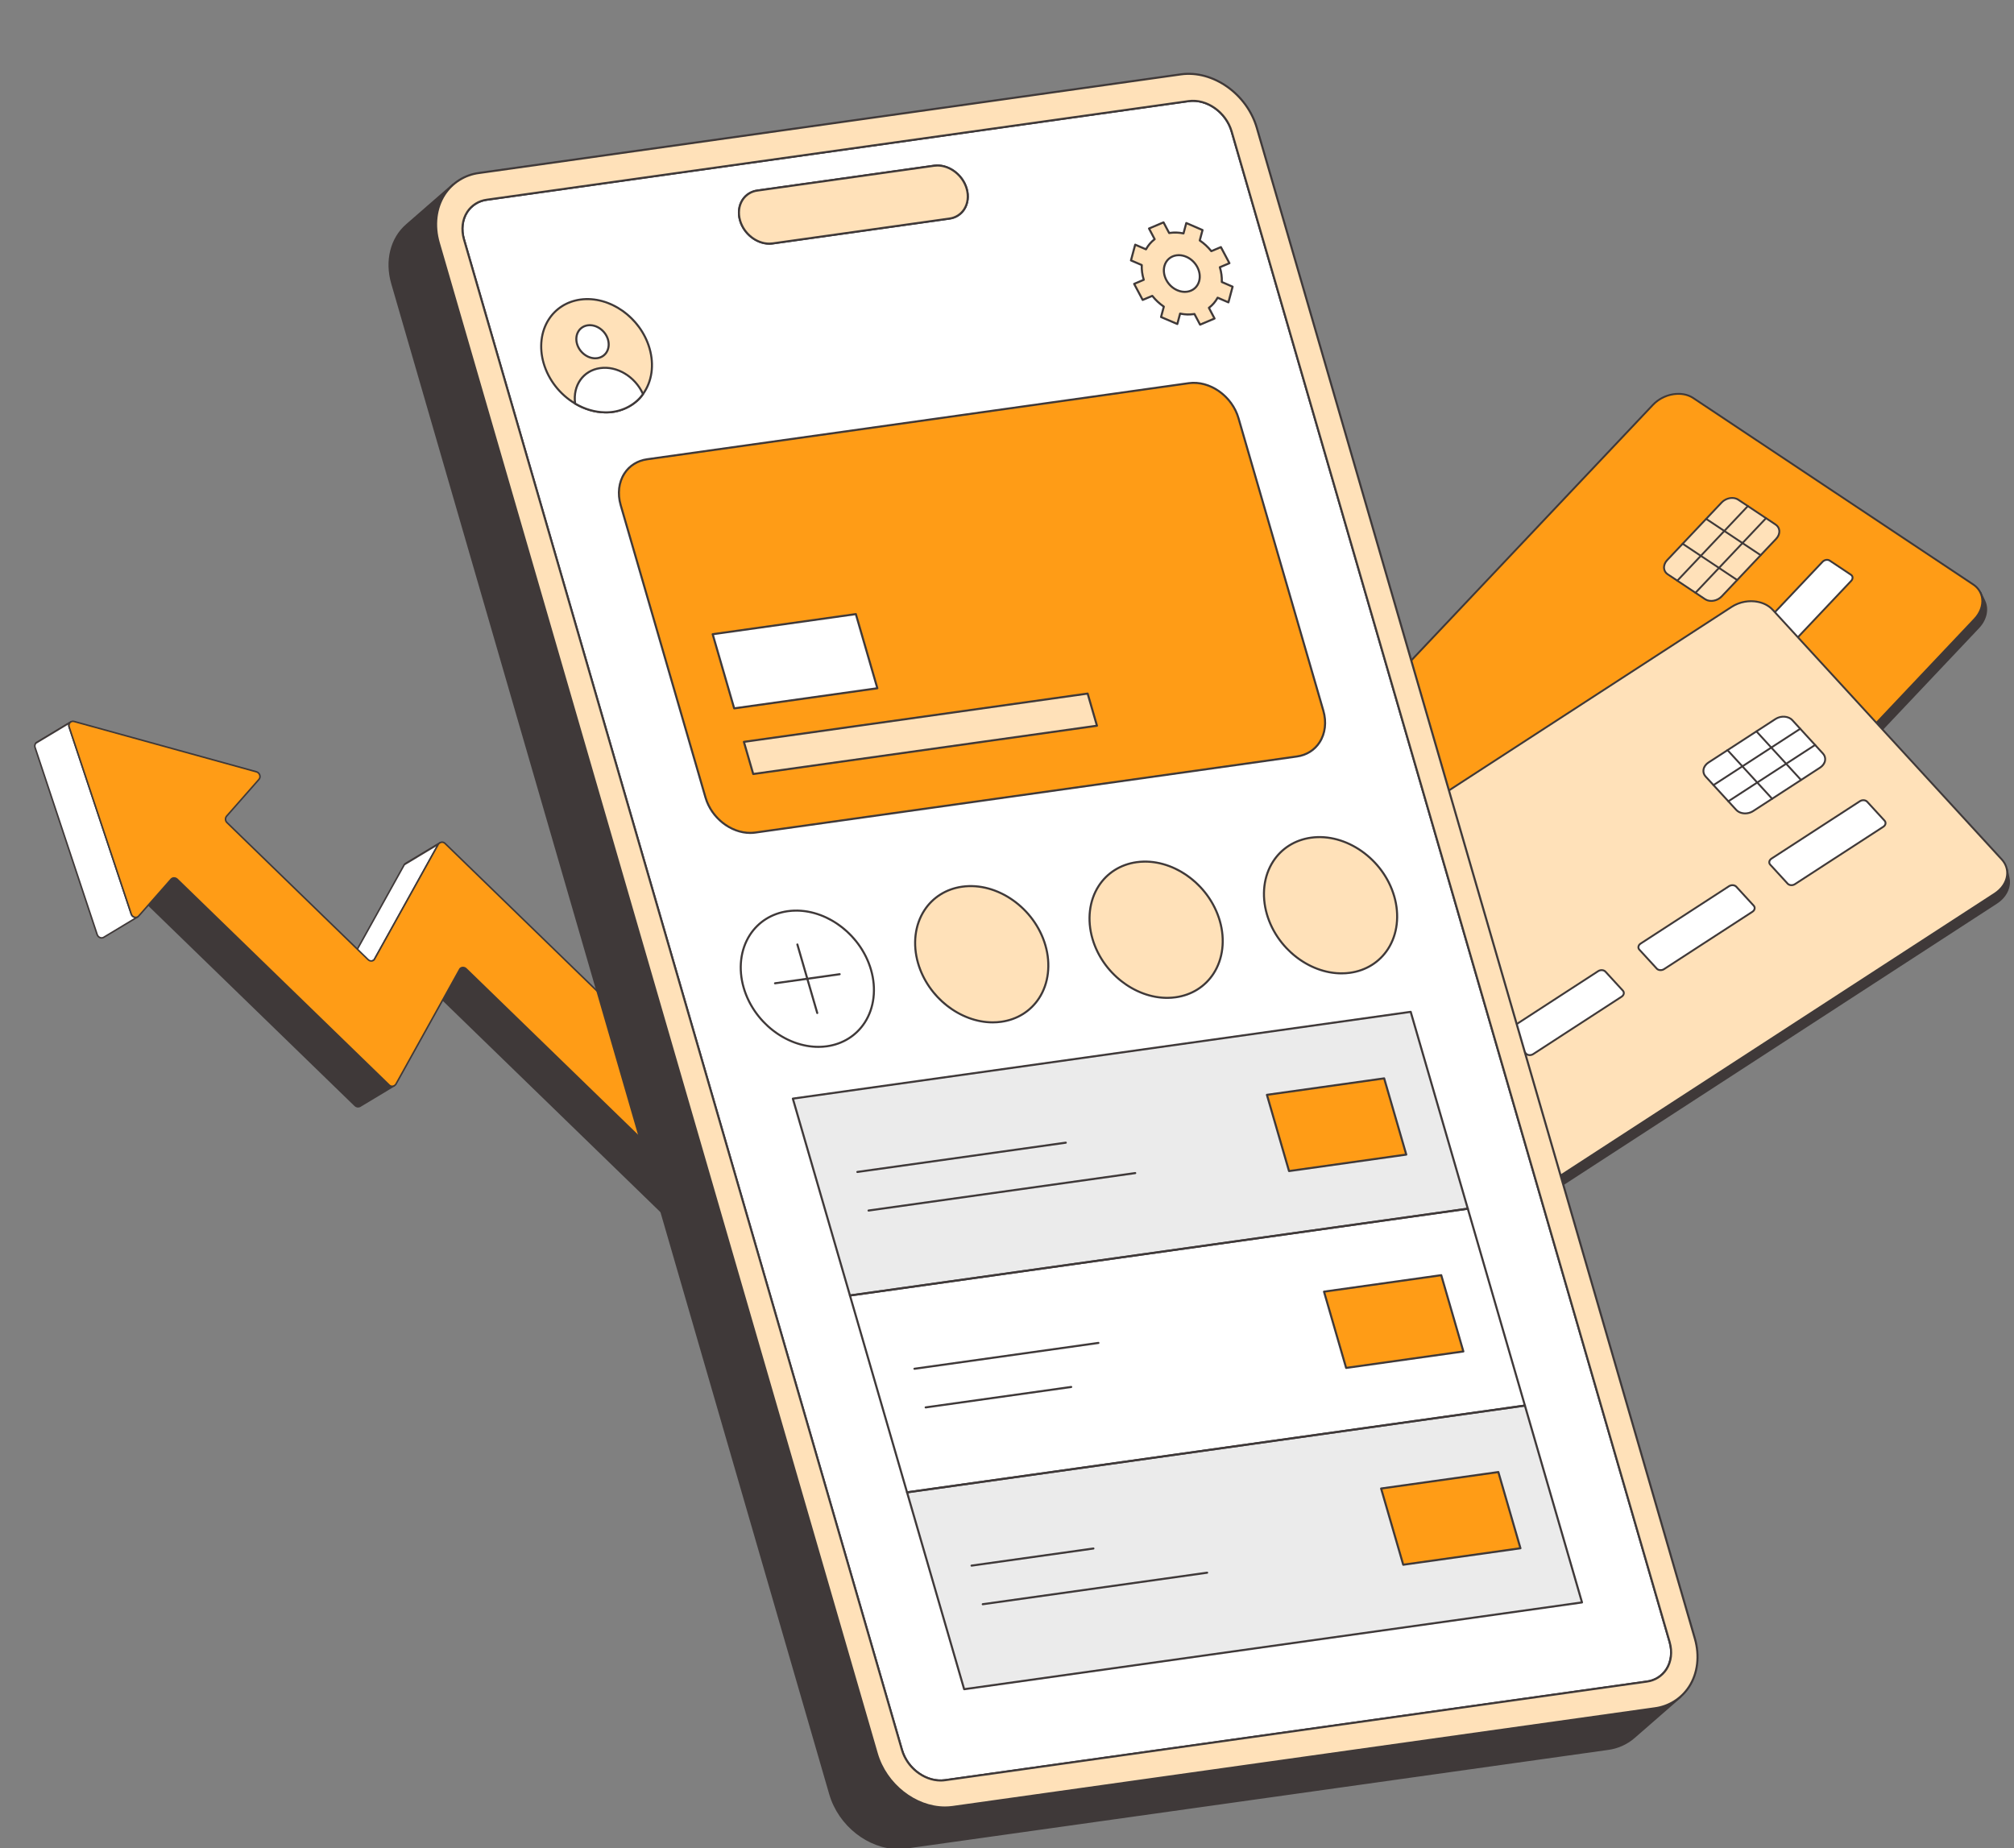
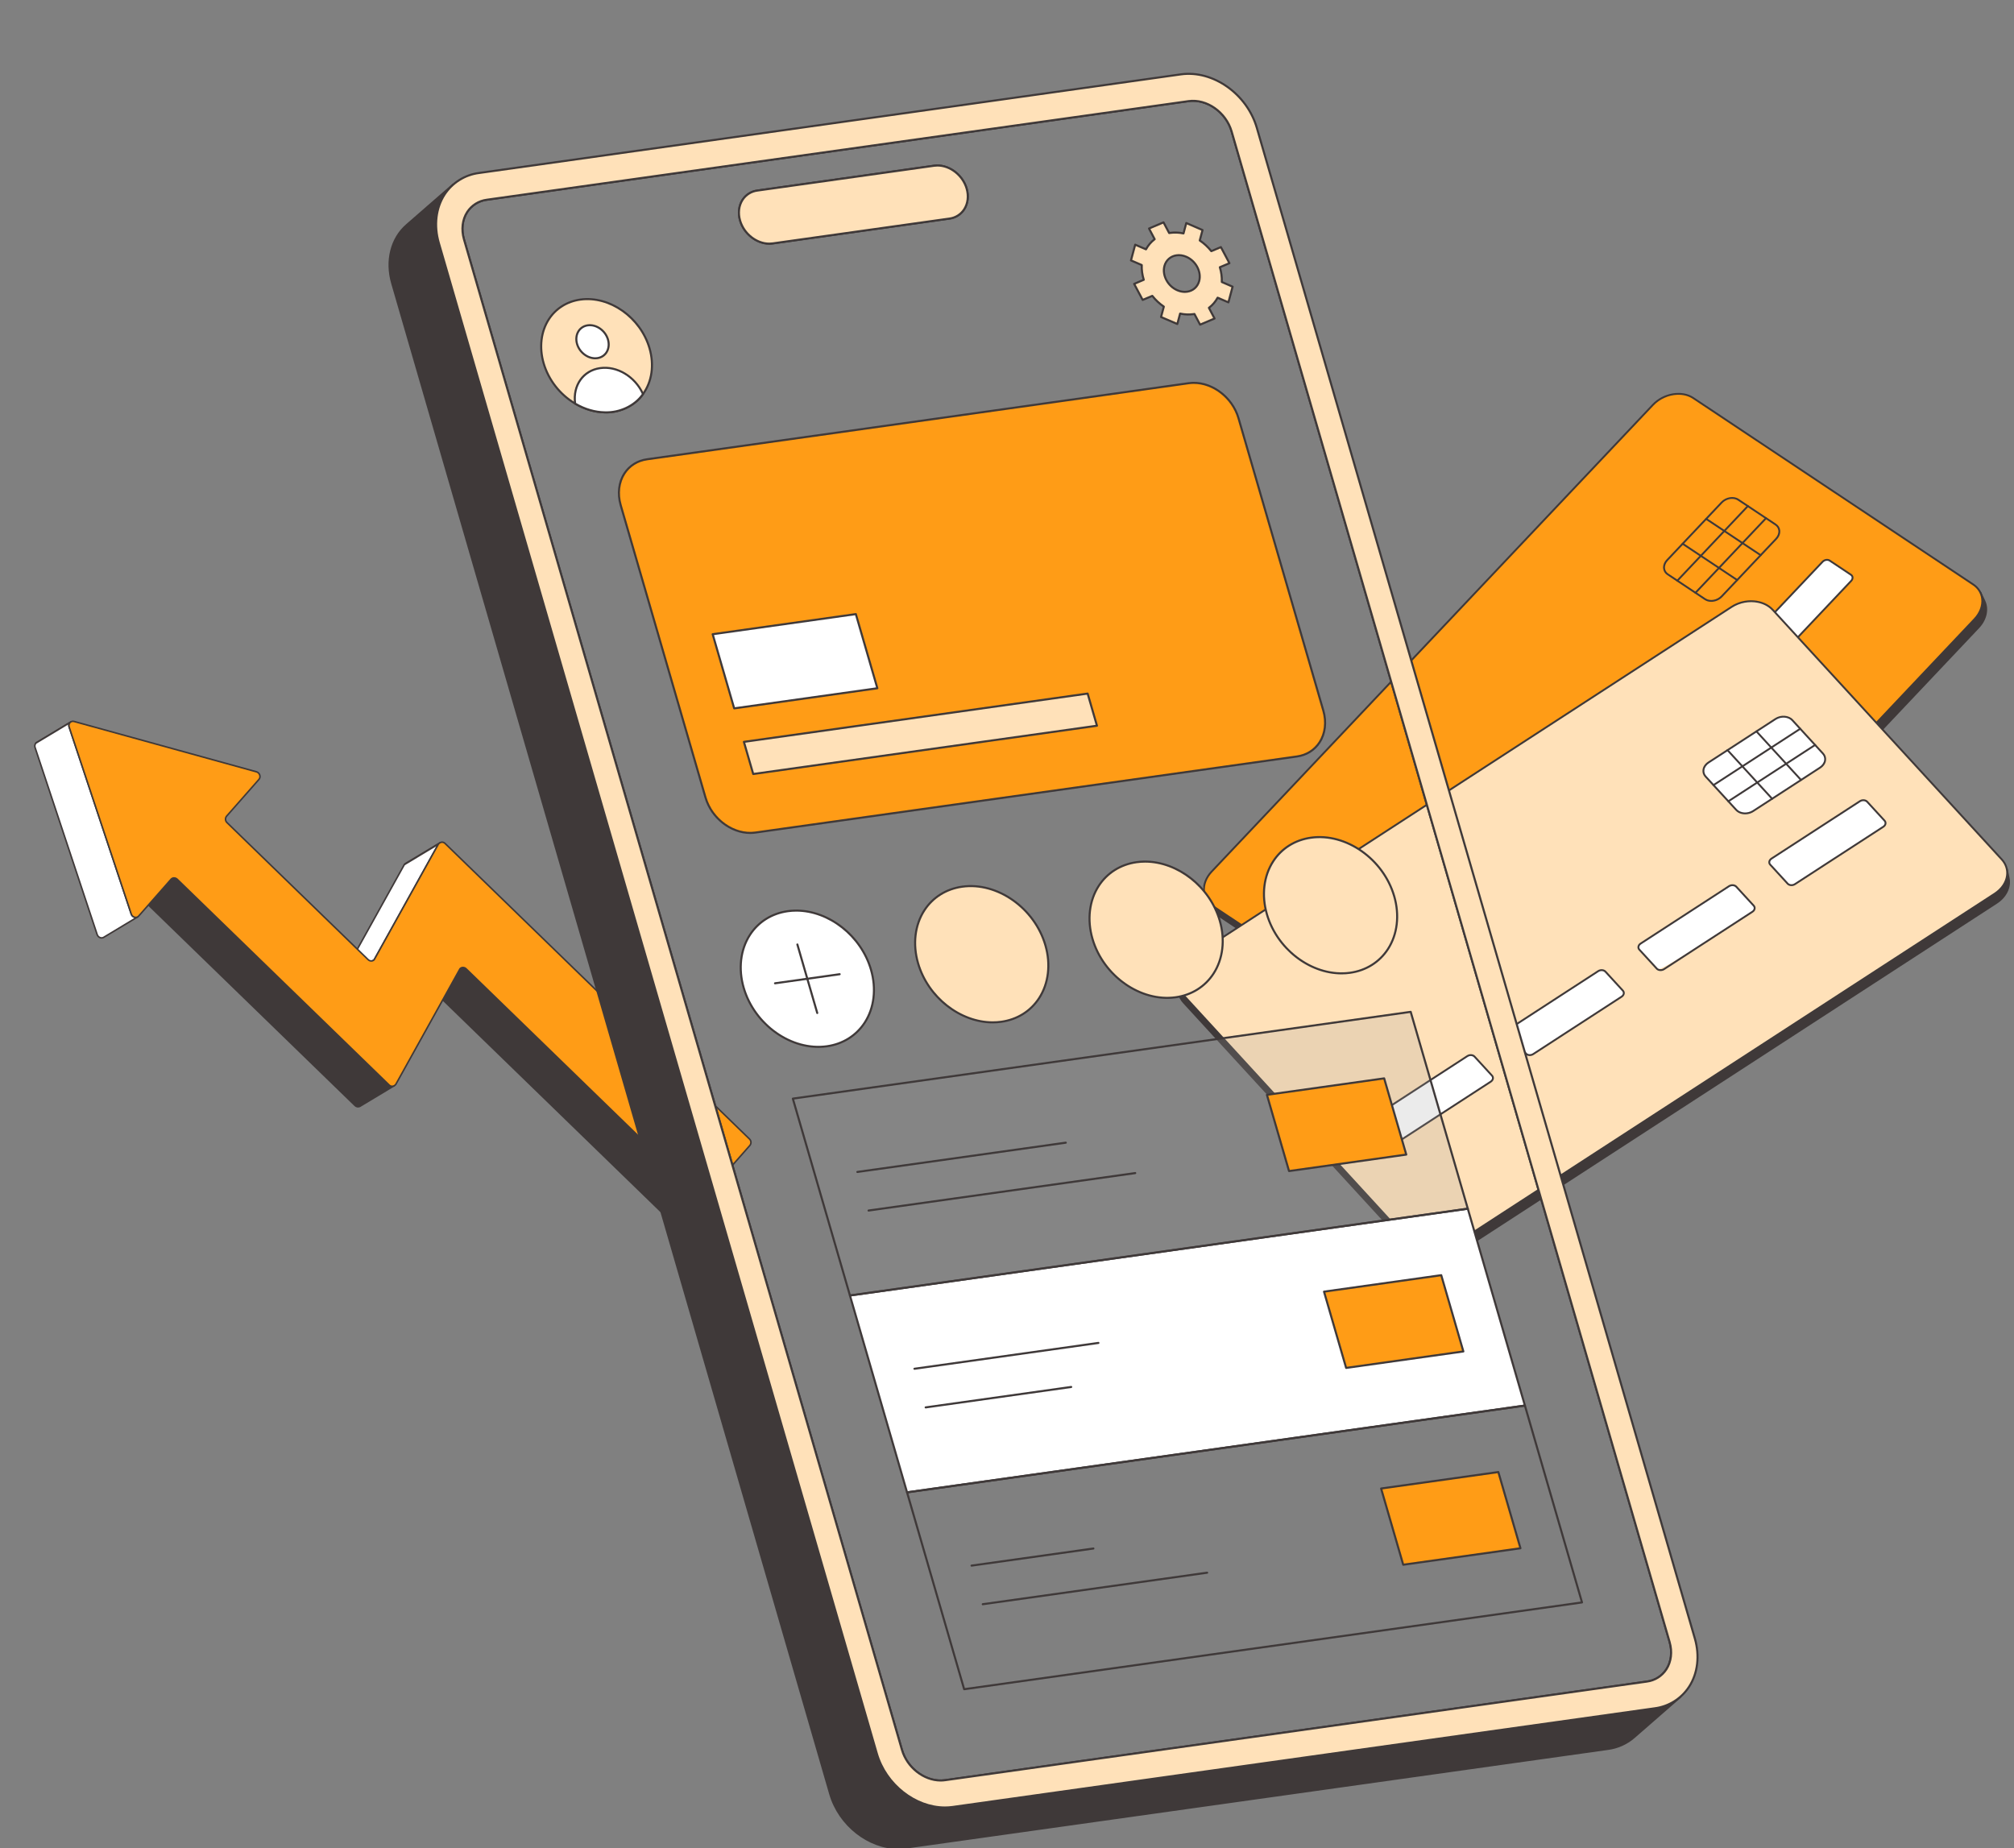
<svg xmlns="http://www.w3.org/2000/svg" width="328" height="301" viewBox="0 0 328 301" fill="none">
  <rect x="0" y="0" width="328" height="301" fill="#808080" stroke="none" />
  <g clip-path="url(#clip0_42_1220)">
    <g clip-path="url(#clip1_42_1220)">
      <path d="M197.532 147.573L243.145 177.949C245.018 179.197 247.957 178.697 249.722 176.831L321.572 100.832C322.832 99.5 323.147 97.829 322.537 96.529L323.176 97.891C323.787 99.19 323.472 100.862 322.212 102.194L250.361 178.192C248.597 180.059 245.657 180.558 243.784 179.311L198.172 148.934C197.64 148.58 197.253 148.123 197.01 147.607L196.371 146.246C196.613 146.762 197.001 147.219 197.532 147.573Z" fill="#3F3939" />
      <path d="M246.396 180.14C247.86 180.086 249.387 179.443 250.471 178.296L322.322 102.298C323.577 100.971 323.966 99.215 323.314 97.826L322.674 96.465C322.657 96.428 322.626 96.4 322.588 96.386C322.551 96.373 322.509 96.375 322.473 96.392C322.436 96.409 322.408 96.44 322.394 96.478C322.381 96.515 322.383 96.557 322.4 96.594C323.008 97.889 322.649 99.473 321.462 100.728L249.611 176.726C247.901 178.536 245.038 179.028 243.228 177.823L197.616 147.446C197.12 147.116 196.747 146.69 196.508 146.181C196.5 146.163 196.488 146.147 196.473 146.134C196.458 146.12 196.441 146.11 196.422 146.103C196.404 146.096 196.384 146.093 196.364 146.094C196.344 146.095 196.324 146.1 196.306 146.109C196.288 146.117 196.272 146.129 196.259 146.144C196.245 146.158 196.235 146.176 196.228 146.194C196.221 146.213 196.218 146.233 196.219 146.253C196.22 146.273 196.225 146.292 196.234 146.31L196.873 147.672C197.136 148.231 197.545 148.699 198.088 149.06L243.7 179.437C244.471 179.95 245.419 180.176 246.396 180.14ZM322.986 97.842L323.039 97.955C323.648 99.25 323.288 100.835 322.102 102.09L250.251 178.088C248.54 179.897 245.677 180.389 243.868 179.184L198.256 148.808C197.76 148.477 197.387 148.051 197.148 147.543L197.097 147.434C197.209 147.529 197.326 147.617 197.448 147.699L243.06 178.075C244.987 179.358 248.025 178.847 249.832 176.935L321.683 100.937C322.548 100.022 323.001 98.903 322.986 97.842Z" fill="#3F3939" />
      <path d="M197.335 141.942C195.571 143.809 195.664 146.328 197.532 147.573L243.144 177.949C245.018 179.197 247.957 178.697 249.722 176.831L321.572 100.832C323.332 98.972 323.249 96.45 321.375 95.203L275.763 64.826C273.895 63.582 270.945 64.083 269.186 65.944L197.335 141.942Z" fill="#FF9C16" />
      <path d="M245.756 178.779C247.221 178.725 248.748 178.082 249.832 176.935L321.683 100.937C322.632 99.932 323.101 98.682 322.967 97.507C322.855 96.512 322.319 95.649 321.459 95.076L275.847 64.7C273.921 63.417 270.883 63.928 269.076 65.84L197.225 141.838C196.276 142.843 195.807 144.093 195.94 145.267C196.053 146.263 196.589 147.126 197.448 147.699L243.06 178.075C243.831 178.589 244.78 178.815 245.756 178.779ZM273.159 64.296C274.073 64.262 274.96 64.473 275.679 64.952L321.291 95.329C322.075 95.851 322.564 96.637 322.666 97.541C322.789 98.627 322.35 99.789 321.462 100.728L249.612 176.727C247.901 178.536 245.038 179.028 243.228 177.823L197.616 147.446C196.832 146.924 196.344 146.138 196.241 145.233C196.118 144.147 196.557 142.986 197.445 142.047L269.296 66.049C270.326 64.959 271.775 64.347 273.159 64.296Z" fill="#3F3939" />
      <path d="M285.108 103.883L296.822 91.493C297.13 91.167 297.651 91.079 297.979 91.296L301.446 93.606C301.779 93.828 301.795 94.273 301.486 94.6L289.772 106.99C289.459 107.321 288.943 107.405 288.61 107.183L285.142 104.874C284.815 104.656 284.794 104.215 285.108 103.883Z" fill="white" />
      <path d="M289.083 107.458C289.387 107.445 289.673 107.314 289.882 107.094L301.596 94.704C301.788 94.501 301.882 94.246 301.854 94.002C301.83 93.788 301.715 93.603 301.53 93.48L298.062 91.17C297.675 90.912 297.069 91.01 296.711 91.389L284.997 103.779C284.805 103.983 284.71 104.239 284.737 104.482C284.761 104.694 284.875 104.878 285.058 105L288.526 107.309C288.688 107.417 288.884 107.465 289.083 107.458ZM297.527 91.329C297.662 91.324 297.791 91.354 297.894 91.423L301.362 93.732C301.472 93.806 301.538 93.911 301.553 94.036C301.57 94.191 301.506 94.358 301.376 94.495L289.662 106.885C289.401 107.161 288.967 107.238 288.694 107.057L285.226 104.747C285.117 104.675 285.052 104.571 285.039 104.447C285.021 104.294 285.087 104.126 285.218 103.987L296.932 91.597C297.088 91.431 297.314 91.337 297.527 91.329Z" fill="#3F3939" />
      <path d="M267.777 122.214L279.491 109.824C279.799 109.498 280.32 109.41 280.648 109.627L284.116 111.937C284.448 112.158 284.464 112.604 284.155 112.931L272.442 125.321C272.133 125.647 271.612 125.736 271.279 125.514L267.812 123.205C267.484 122.987 267.469 122.541 267.777 122.214Z" fill="white" />
      <path d="M271.749 125.786C272.039 125.775 272.339 125.65 272.551 125.425L284.265 113.035C284.457 112.832 284.551 112.577 284.523 112.333C284.499 112.119 284.384 111.934 284.199 111.811L280.732 109.501C280.345 109.243 279.738 109.342 279.38 109.72L267.666 122.11C267.475 122.313 267.381 122.569 267.408 122.814C267.433 123.026 267.546 123.21 267.727 123.331L271.195 125.64C271.354 125.746 271.549 125.793 271.749 125.786ZM280.196 109.66C280.331 109.655 280.461 109.685 280.564 109.754L284.031 112.063C284.142 112.137 284.208 112.242 284.222 112.368C284.239 112.522 284.175 112.689 284.045 112.827L272.331 125.217C272.075 125.488 271.631 125.567 271.363 125.388L267.895 123.079C267.788 123.007 267.724 122.904 267.71 122.779C267.692 122.624 267.757 122.456 267.887 122.318L279.601 109.928C279.758 109.762 279.984 109.668 280.196 109.66Z" fill="#3F3939" />
      <path d="M250.451 140.54L262.165 128.15C262.473 127.824 262.995 127.735 263.322 127.953L266.79 130.262C267.123 130.484 267.138 130.93 266.83 131.256L255.116 143.646C254.802 143.978 254.287 144.061 253.954 143.84L250.486 141.53C250.159 141.312 250.138 140.872 250.451 140.54Z" fill="white" />
-       <path d="M254.427 144.115C254.731 144.102 255.017 143.971 255.226 143.751L266.94 131.361C267.132 131.158 267.225 130.903 267.198 130.659C267.173 130.445 267.058 130.259 266.874 130.136L263.406 127.827C263.019 127.569 262.413 127.667 262.055 128.046L250.341 140.436C250.148 140.64 250.054 140.896 250.081 141.138C250.105 141.351 250.219 141.535 250.402 141.657L253.87 143.966C254.032 144.074 254.228 144.122 254.427 144.115ZM262.871 127.986C263.006 127.981 263.135 128.011 263.238 128.079L266.706 130.389C266.816 130.462 266.882 130.567 266.896 130.693C266.914 130.848 266.85 131.015 266.72 131.152L255.006 143.542C254.745 143.819 254.311 143.895 254.038 143.714L250.57 141.404C250.461 141.332 250.396 141.228 250.382 141.104C250.365 140.951 250.43 140.783 250.562 140.644L262.275 128.254C262.432 128.088 262.658 127.994 262.871 127.986Z" fill="#3F3939" />
      <path d="M233.121 158.871L244.835 146.481C245.148 146.149 245.664 146.066 245.992 146.284L249.459 148.594C249.792 148.815 249.813 149.256 249.499 149.587L237.785 161.978C237.477 162.304 236.956 162.393 236.623 162.171L233.155 159.862C232.828 159.644 232.812 159.197 233.121 158.871Z" fill="white" />
      <path d="M237.092 162.442C237.383 162.432 237.683 162.306 237.895 162.082L249.609 149.692C249.802 149.488 249.896 149.233 249.869 148.991C249.845 148.777 249.729 148.591 249.543 148.467L246.076 146.158C245.682 145.896 245.088 145.992 244.724 146.377L233.01 158.767C232.819 158.97 232.725 159.226 232.752 159.47C232.777 159.683 232.89 159.867 233.071 159.988L236.539 162.297C236.698 162.403 236.893 162.45 237.092 162.442ZM245.537 146.314C245.672 146.309 245.802 146.34 245.907 146.41L249.375 148.72C249.487 148.794 249.554 148.9 249.568 149.025C249.585 149.178 249.52 149.345 249.389 149.483L237.675 161.874C237.418 162.145 236.975 162.223 236.707 162.045L233.239 159.735C233.132 159.664 233.068 159.56 233.053 159.436C233.036 159.281 233.1 159.113 233.231 158.975L244.944 146.585C245.104 146.417 245.326 146.322 245.537 146.314Z" fill="#3F3939" />
-       <path d="M271.525 91.213L280.383 81.844C281.106 81.079 282.32 80.868 283.088 81.38L289.18 85.437C289.953 85.952 289.984 86.992 289.261 87.757L280.404 97.126C279.676 97.896 278.467 98.101 277.694 97.586L271.601 93.529C270.834 93.017 270.797 91.983 271.525 91.213Z" fill="#FFE1B9" />
      <path d="M278.773 98.016C279.399 97.993 280.051 97.719 280.514 97.23L289.372 87.861C289.781 87.428 289.982 86.887 289.924 86.376C289.875 85.94 289.64 85.561 289.264 85.311L283.171 81.253C282.346 80.704 281.046 80.922 280.273 81.74L271.415 91.109C271.004 91.543 270.802 92.084 270.86 92.594C270.909 93.029 271.142 93.406 271.517 93.655L277.61 97.713C277.943 97.934 278.352 98.032 278.773 98.016ZM282.024 81.251C282.38 81.238 282.724 81.32 283.004 81.506L289.096 85.563C289.397 85.763 289.584 86.064 289.623 86.41C289.671 86.832 289.499 87.285 289.151 87.653L280.294 97.021C279.618 97.737 278.489 97.933 277.778 97.46L271.685 93.403C271.386 93.203 271.2 92.904 271.161 92.56C271.114 92.139 271.286 91.686 271.636 91.317L280.493 81.948C280.903 81.515 281.477 81.271 282.024 81.251Z" fill="#3F3939" />
      <path d="M286.749 90.571C286.781 90.57 286.812 90.559 286.837 90.539C286.863 90.519 286.881 90.492 286.89 90.461C286.898 90.43 286.897 90.397 286.886 90.367C286.875 90.337 286.855 90.311 286.828 90.293L277.949 84.38C277.916 84.358 277.875 84.35 277.835 84.358C277.796 84.366 277.761 84.389 277.739 84.423C277.717 84.456 277.709 84.497 277.717 84.536C277.725 84.576 277.748 84.611 277.781 84.633L286.66 90.546C286.686 90.563 286.717 90.572 286.749 90.571ZM282.922 94.619C282.954 94.618 282.985 94.607 283.01 94.587C283.036 94.567 283.054 94.54 283.063 94.509C283.071 94.478 283.07 94.445 283.059 94.415C283.048 94.385 283.027 94.359 283.001 94.341L274.122 88.428C274.089 88.406 274.048 88.398 274.008 88.406C273.969 88.414 273.934 88.437 273.912 88.471C273.89 88.504 273.881 88.545 273.889 88.585C273.897 88.624 273.92 88.659 273.954 88.681L282.833 94.594C282.859 94.612 282.89 94.62 282.922 94.619Z" fill="#3F3939" />
      <path d="M273.174 94.724C273.214 94.723 273.252 94.706 273.279 94.677L284.765 82.528C284.78 82.513 284.791 82.496 284.799 82.477C284.806 82.459 284.81 82.438 284.81 82.418C284.81 82.398 284.805 82.378 284.797 82.359C284.789 82.341 284.777 82.324 284.762 82.31C284.748 82.296 284.73 82.285 284.711 82.278C284.692 82.271 284.672 82.268 284.652 82.269C284.632 82.269 284.612 82.274 284.593 82.283C284.575 82.292 284.559 82.304 284.545 82.319L273.059 94.469C273.038 94.49 273.024 94.518 273.02 94.547C273.015 94.577 273.018 94.608 273.031 94.635C273.043 94.662 273.064 94.686 273.089 94.701C273.115 94.717 273.144 94.725 273.174 94.724ZM276.132 96.694C276.172 96.693 276.21 96.675 276.237 96.647L287.723 84.497C287.737 84.483 287.748 84.466 287.756 84.447C287.763 84.428 287.767 84.408 287.766 84.388C287.766 84.368 287.761 84.348 287.753 84.33C287.745 84.312 287.733 84.295 287.719 84.281C287.704 84.267 287.687 84.257 287.668 84.249C287.649 84.242 287.629 84.239 287.609 84.24C287.589 84.241 287.569 84.245 287.551 84.254C287.533 84.262 287.516 84.274 287.503 84.289L276.017 96.438C275.996 96.46 275.982 96.488 275.977 96.517C275.972 96.547 275.976 96.578 275.989 96.605C276.001 96.632 276.021 96.655 276.047 96.671C276.072 96.687 276.102 96.695 276.132 96.694Z" fill="#3F3939" />
    </g>
    <g clip-path="url(#clip2_42_1220)">
-       <path d="M71.399 137.478L65.849 140.818C65.917 140.732 66 140.66 66.093 140.602L71.644 137.262C71.551 137.32 71.468 137.393 71.399 137.478Z" fill="white" />
      <path d="M65.9 140.933C65.874 140.945 65.845 140.947 65.817 140.94C65.789 140.933 65.764 140.917 65.747 140.894C65.73 140.872 65.721 140.844 65.721 140.815C65.722 140.786 65.733 140.759 65.751 140.737C65.829 140.641 65.922 140.559 66.028 140.494L71.578 137.154L71.579 137.154C71.607 137.138 71.641 137.133 71.673 137.141C71.705 137.15 71.732 137.17 71.749 137.198C71.766 137.227 71.772 137.26 71.764 137.293C71.756 137.325 71.737 137.352 71.709 137.37L71.708 137.37C71.627 137.42 71.556 137.484 71.496 137.557C71.487 137.569 71.476 137.578 71.464 137.586L65.913 140.926C65.909 140.928 65.905 140.931 65.9 140.933Z" fill="#3F3939" />
      <path d="M113.941 194.707L75.916 157.788C75.808 157.675 75.665 157.601 75.511 157.578C75.356 157.555 75.198 157.583 75.061 157.66L69.511 161C69.647 160.923 69.805 160.894 69.96 160.918C70.115 160.941 70.257 161.015 70.365 161.128L108.39 198.047C108.498 198.159 108.64 198.233 108.795 198.255C108.949 198.278 109.106 198.249 109.243 198.173L114.793 194.833C114.657 194.909 114.5 194.938 114.345 194.916C114.191 194.893 114.049 194.819 113.941 194.707Z" fill="#3F3939" />
      <path d="M109.227 198.323C109.072 198.388 108.901 198.405 108.736 198.372C108.571 198.339 108.42 198.257 108.302 198.137L70.278 161.219C70.19 161.125 70.073 161.063 69.946 161.043C69.819 161.023 69.689 161.046 69.576 161.108C69.562 161.117 69.546 161.123 69.529 161.126C69.513 161.128 69.496 161.128 69.48 161.124C69.463 161.12 69.448 161.113 69.434 161.103C69.421 161.093 69.409 161.081 69.401 161.066C69.392 161.052 69.386 161.036 69.384 161.019C69.382 161.003 69.382 160.986 69.387 160.97C69.391 160.953 69.398 160.938 69.409 160.925C69.419 160.911 69.431 160.9 69.446 160.892L69.447 160.891L74.997 157.552C75.158 157.462 75.343 157.428 75.525 157.454C75.707 157.48 75.876 157.566 76.004 157.698L114.029 194.616C114.117 194.709 114.234 194.77 114.36 194.789C114.487 194.809 114.616 194.787 114.728 194.725C114.743 194.716 114.759 194.71 114.775 194.707C114.792 194.705 114.809 194.705 114.825 194.709C114.841 194.713 114.857 194.72 114.87 194.73C114.884 194.74 114.895 194.752 114.904 194.767C114.913 194.781 114.919 194.797 114.921 194.814C114.923 194.83 114.922 194.847 114.918 194.864C114.914 194.88 114.906 194.895 114.896 194.909C114.886 194.922 114.873 194.933 114.858 194.941L114.858 194.942L109.308 198.281C109.282 198.297 109.255 198.311 109.227 198.323ZM70.065 160.814C70.211 160.854 70.344 160.931 70.453 161.037L108.478 197.956C108.566 198.049 108.683 198.11 108.809 198.129C108.936 198.149 109.065 198.126 109.178 198.065L114.239 195.02C114.093 194.979 113.961 194.903 113.853 194.797L75.828 157.879C75.74 157.785 75.624 157.723 75.496 157.703C75.369 157.683 75.239 157.706 75.127 157.768L70.065 160.814Z" fill="#3F3939" />
      <path d="M65.849 140.818L55.395 159.632C55.353 159.68 55.304 159.721 55.25 159.754L60.801 156.414C60.855 156.381 60.904 156.34 60.946 156.293L71.399 137.478L65.849 140.818Z" fill="white" />
      <path d="M55.301 159.869C55.272 159.882 55.239 159.884 55.208 159.873C55.178 159.863 55.153 159.841 55.138 159.812C55.123 159.784 55.12 159.751 55.128 159.72C55.137 159.689 55.157 159.662 55.185 159.646C55.225 159.622 55.261 159.593 55.292 159.559L65.738 140.757C65.749 140.737 65.764 140.721 65.783 140.71L71.334 137.37C71.358 137.356 71.386 137.35 71.414 137.353C71.441 137.356 71.467 137.368 71.487 137.388C71.507 137.407 71.52 137.432 71.524 137.46C71.528 137.487 71.523 137.515 71.51 137.539L61.057 156.354C61.052 156.362 61.047 156.369 61.041 156.376C60.99 156.433 60.931 156.483 60.866 156.522L55.316 159.861L55.315 159.862C55.311 159.865 55.306 159.867 55.301 159.869ZM65.942 140.908L55.707 159.332L60.736 156.306C60.776 156.282 60.812 156.253 60.843 156.219L71.06 137.829L65.942 140.908Z" fill="#3F3939" />
      <path d="M63.377 176.711L28.861 143.2C28.753 143.088 28.611 143.014 28.456 142.992C28.302 142.969 28.145 142.998 28.009 143.074L22.458 146.414C22.594 146.338 22.752 146.309 22.906 146.332C23.06 146.355 23.203 146.428 23.311 146.541L57.826 180.052C57.932 180.163 58.074 180.234 58.227 180.253C58.38 180.272 58.534 180.237 58.664 180.155L64.215 176.815C64.085 176.897 63.93 176.932 63.777 176.913C63.624 176.894 63.483 176.823 63.377 176.711Z" fill="#3F3939" />
      <path d="M58.632 180.313C58.484 180.381 58.318 180.401 58.158 180.37C57.998 180.339 57.851 180.26 57.738 180.142L23.223 146.63C23.134 146.538 23.017 146.477 22.891 146.458C22.765 146.438 22.635 146.46 22.523 146.522C22.508 146.53 22.493 146.536 22.476 146.538C22.46 146.541 22.443 146.54 22.427 146.536C22.411 146.532 22.396 146.525 22.383 146.515C22.369 146.505 22.358 146.493 22.349 146.479C22.341 146.464 22.335 146.449 22.333 146.432C22.33 146.416 22.331 146.399 22.335 146.383C22.339 146.367 22.346 146.352 22.356 146.339C22.366 146.325 22.378 146.314 22.392 146.306L27.943 142.966C28.104 142.876 28.289 142.841 28.471 142.867C28.653 142.893 28.821 142.978 28.949 143.109L63.465 176.621C63.551 176.713 63.666 176.772 63.792 176.787C63.917 176.803 64.043 176.774 64.15 176.706C64.164 176.697 64.18 176.691 64.196 176.688C64.213 176.686 64.23 176.686 64.246 176.69C64.263 176.694 64.278 176.701 64.291 176.711C64.305 176.721 64.317 176.733 64.325 176.748C64.334 176.762 64.34 176.778 64.342 176.795C64.344 176.811 64.343 176.828 64.339 176.845C64.335 176.861 64.327 176.876 64.317 176.889C64.307 176.903 64.294 176.914 64.279 176.922L58.729 180.262C58.698 180.281 58.665 180.298 58.632 180.313ZM23.012 146.227C23.158 146.267 23.291 146.344 23.398 146.45L57.914 179.961C58 180.053 58.116 180.112 58.241 180.127C58.366 180.143 58.493 180.114 58.599 180.046L63.64 177.013C63.508 176.972 63.387 176.9 63.289 176.802L28.773 143.291C28.685 143.198 28.568 143.137 28.442 143.118C28.315 143.098 28.186 143.121 28.073 143.182L23.012 146.227Z" fill="#3F3939" />
      <path d="M11.392 117.69L5.841 121.03C5.885 120.98 5.936 120.937 5.993 120.903L11.544 117.563C11.487 117.598 11.436 117.641 11.392 117.69Z" fill="white" />
      <path d="M5.892 121.145C5.866 121.157 5.836 121.16 5.809 121.152C5.781 121.145 5.756 121.128 5.739 121.105C5.722 121.082 5.713 121.054 5.715 121.025C5.716 120.996 5.727 120.969 5.746 120.947C5.798 120.887 5.86 120.836 5.928 120.795L11.478 117.455C11.493 117.446 11.508 117.44 11.525 117.438C11.541 117.435 11.559 117.435 11.575 117.439C11.591 117.443 11.607 117.45 11.62 117.46C11.634 117.47 11.645 117.483 11.654 117.497C11.662 117.511 11.668 117.527 11.671 117.544C11.673 117.561 11.672 117.577 11.668 117.594C11.664 117.61 11.656 117.625 11.646 117.639C11.636 117.652 11.623 117.663 11.608 117.671L11.608 117.672C11.562 117.699 11.521 117.734 11.486 117.774C11.477 117.784 11.467 117.792 11.456 117.799L5.906 121.138C5.902 121.141 5.897 121.143 5.892 121.145Z" fill="#3F3939" />
      <path d="M5.841 121.03C5.758 121.127 5.703 121.245 5.68 121.37C5.657 121.496 5.668 121.625 5.712 121.745L15.824 152.201C15.983 152.679 16.51 152.882 16.88 152.66L22.431 149.32C22.061 149.543 21.534 149.339 21.375 148.861L11.262 118.405C11.219 118.285 11.208 118.156 11.231 118.03C11.254 117.905 11.309 117.788 11.392 117.69L5.841 121.03Z" fill="white" />
      <path d="M16.866 152.81C16.673 152.893 16.455 152.898 16.259 152.823C16.129 152.774 16.011 152.696 15.915 152.595C15.819 152.494 15.747 152.373 15.704 152.241L5.592 121.784C5.541 121.644 5.529 121.492 5.556 121.345C5.583 121.198 5.649 121.061 5.746 120.947C5.755 120.937 5.765 120.929 5.776 120.922L11.327 117.582C11.352 117.567 11.383 117.562 11.412 117.567C11.442 117.572 11.469 117.587 11.488 117.61C11.507 117.633 11.518 117.662 11.517 117.692C11.517 117.722 11.506 117.751 11.486 117.773C11.418 117.854 11.373 117.951 11.355 118.055C11.336 118.159 11.346 118.266 11.382 118.365L21.495 148.822C21.526 148.918 21.578 149.007 21.648 149.08C21.717 149.154 21.803 149.211 21.898 149.247C21.973 149.277 22.055 149.289 22.136 149.283C22.217 149.277 22.296 149.253 22.366 149.212C22.38 149.203 22.396 149.197 22.413 149.195C22.429 149.192 22.446 149.192 22.463 149.196C22.479 149.2 22.495 149.207 22.508 149.217C22.522 149.227 22.533 149.24 22.542 149.254C22.55 149.268 22.556 149.284 22.559 149.301C22.561 149.318 22.56 149.335 22.556 149.351C22.552 149.367 22.544 149.382 22.534 149.396C22.524 149.409 22.511 149.42 22.496 149.429L22.494 149.429L16.945 152.768C16.92 152.783 16.893 152.797 16.866 152.81ZM5.924 121.128C5.86 121.208 5.819 121.303 5.803 121.404C5.786 121.505 5.796 121.609 5.831 121.705L15.944 152.161C15.975 152.258 16.027 152.346 16.096 152.42C16.166 152.493 16.252 152.55 16.347 152.586C16.422 152.616 16.504 152.629 16.585 152.623C16.666 152.617 16.745 152.592 16.815 152.552L21.878 149.505C21.855 149.499 21.832 149.492 21.81 149.483C21.68 149.434 21.562 149.356 21.466 149.256C21.37 149.155 21.298 149.034 21.256 148.901L11.143 118.444C11.095 118.305 11.083 118.155 11.106 118.009L5.924 121.128Z" fill="#3F3939" />
      <path d="M11.392 117.69C11.473 117.598 11.579 117.531 11.698 117.497C11.816 117.463 11.942 117.464 12.06 117.499L41.762 125.699C42.298 125.847 42.528 126.533 42.17 126.94L36.895 132.932C36.774 133.085 36.715 133.278 36.729 133.473C36.744 133.667 36.832 133.849 36.976 133.981L59.947 156.285C60.011 156.354 60.087 156.409 60.173 156.447C60.259 156.484 60.351 156.504 60.445 156.505C60.538 156.506 60.631 156.488 60.718 156.451C60.804 156.415 60.882 156.361 60.947 156.293L71.4 137.478C71.729 137.079 72.177 137.07 72.482 137.366L122.051 185.493C122.195 185.625 122.284 185.807 122.298 186.002C122.313 186.197 122.253 186.39 122.131 186.542L114.943 194.708C114.878 194.776 114.801 194.831 114.714 194.868C114.628 194.905 114.535 194.925 114.441 194.924C114.347 194.924 114.254 194.905 114.168 194.867C114.082 194.83 114.005 194.775 113.941 194.707L75.916 157.788C75.852 157.719 75.775 157.664 75.689 157.627C75.603 157.589 75.51 157.569 75.416 157.569C75.322 157.568 75.229 157.587 75.142 157.624C75.056 157.661 74.978 157.715 74.914 157.784L64.464 176.595C64.13 176.999 63.682 177.008 63.377 176.711L28.861 143.2C28.797 143.132 28.72 143.077 28.634 143.039C28.548 143.002 28.455 142.982 28.361 142.982C28.267 142.982 28.174 143.001 28.087 143.038C28.001 143.076 27.924 143.13 27.859 143.199L22.585 149.191C22.227 149.597 21.557 149.41 21.375 148.861L11.262 118.405C11.219 118.285 11.208 118.156 11.231 118.03C11.254 117.905 11.309 117.788 11.392 117.69Z" fill="#FF9C16" />
      <path d="M114.778 194.984C114.687 195.024 114.59 195.046 114.491 195.05C114.373 195.053 114.255 195.032 114.146 194.989C114.036 194.946 113.936 194.88 113.852 194.797L75.828 157.879C75.769 157.819 75.698 157.772 75.62 157.74C75.542 157.709 75.458 157.693 75.374 157.695C75.307 157.697 75.24 157.713 75.179 157.741C75.118 157.769 75.063 157.808 75.017 157.858L64.574 176.657C64.57 176.664 64.566 176.67 64.561 176.676C64.483 176.78 64.384 176.867 64.27 176.93C64.156 176.994 64.03 177.032 63.9 177.044C63.787 177.048 63.674 177.029 63.569 176.988C63.464 176.946 63.368 176.883 63.289 176.803L28.773 143.291C28.714 143.231 28.643 143.185 28.566 143.154C28.488 143.122 28.404 143.107 28.321 143.109C28.251 143.111 28.182 143.128 28.119 143.157C28.056 143.187 28 143.23 27.954 143.282L22.679 149.274C22.589 149.377 22.472 149.455 22.342 149.498C22.211 149.541 22.072 149.548 21.938 149.52C21.779 149.485 21.633 149.41 21.514 149.302C21.394 149.193 21.305 149.055 21.255 148.901L11.143 118.444C11.092 118.304 11.08 118.152 11.107 118.005C11.134 117.858 11.2 117.721 11.297 117.607C11.394 117.497 11.52 117.416 11.661 117.375C11.803 117.335 11.952 117.335 12.093 117.378L41.795 125.577C41.946 125.62 42.084 125.701 42.195 125.811C42.306 125.922 42.386 126.059 42.429 126.21C42.473 126.348 42.481 126.496 42.453 126.638C42.424 126.78 42.359 126.913 42.264 127.023L36.99 133.016C36.89 133.144 36.841 133.305 36.855 133.468C36.868 133.63 36.943 133.781 37.063 133.891L60.035 156.194C60.094 156.254 60.166 156.302 60.244 156.333C60.322 156.365 60.406 156.38 60.491 156.378C60.557 156.376 60.623 156.361 60.683 156.334C60.744 156.306 60.798 156.267 60.843 156.219L71.29 137.417C71.293 137.41 71.297 137.403 71.302 137.397C71.38 137.294 71.479 137.209 71.592 137.147C71.705 137.084 71.829 137.046 71.958 137.034C72.071 137.03 72.184 137.049 72.29 137.09C72.395 137.132 72.491 137.195 72.57 137.276L122.138 185.403C122.307 185.556 122.41 185.769 122.426 185.997C122.443 186.224 122.37 186.449 122.225 186.625L115.037 194.792C114.966 194.873 114.877 194.939 114.778 194.984ZM75.077 157.51C75.168 157.47 75.265 157.447 75.364 157.443C75.482 157.44 75.6 157.461 75.71 157.504C75.82 157.548 75.92 157.614 76.004 157.698L114.029 194.616C114.088 194.676 114.159 194.722 114.236 194.753C114.314 194.785 114.397 194.8 114.481 194.798C114.551 194.796 114.619 194.779 114.682 194.75C114.746 194.72 114.802 194.677 114.848 194.625L122.036 186.459C122.136 186.331 122.185 186.169 122.171 186.007C122.158 185.845 122.083 185.694 121.963 185.584L72.394 137.457C72.339 137.401 72.273 137.356 72.201 137.327C72.128 137.298 72.049 137.284 71.971 137.286C71.879 137.296 71.79 137.324 71.71 137.369C71.629 137.414 71.559 137.476 71.504 137.549L61.057 156.354C61.052 156.362 61.047 156.369 61.041 156.376C60.973 156.453 60.89 156.515 60.797 156.559C60.704 156.603 60.603 156.627 60.5 156.63C60.382 156.634 60.263 156.613 60.153 156.569C60.043 156.525 59.943 156.459 59.859 156.375L36.888 134.072C36.721 133.917 36.62 133.705 36.604 133.478C36.588 133.251 36.658 133.026 36.801 132.849L42.075 126.857C42.141 126.778 42.186 126.685 42.206 126.584C42.225 126.484 42.219 126.38 42.187 126.283C42.157 126.173 42.098 126.073 42.018 125.992C41.937 125.911 41.838 125.852 41.728 125.821L12.026 117.621C11.931 117.592 11.829 117.591 11.733 117.618C11.638 117.645 11.552 117.699 11.486 117.774C11.418 117.854 11.373 117.952 11.354 118.055C11.336 118.159 11.346 118.266 11.382 118.365L21.495 148.822C21.53 148.933 21.594 149.034 21.681 149.113C21.767 149.192 21.873 149.248 21.988 149.273C22.078 149.293 22.173 149.289 22.261 149.26C22.35 149.231 22.429 149.179 22.49 149.108L27.764 143.116C27.833 143.038 27.916 142.975 28.011 142.93C28.105 142.886 28.207 142.861 28.311 142.857C28.429 142.854 28.546 142.875 28.656 142.919C28.765 142.962 28.865 143.027 28.949 143.11L63.465 176.621C63.519 176.678 63.585 176.722 63.658 176.752C63.73 176.781 63.808 176.795 63.887 176.792C63.98 176.782 64.07 176.753 64.151 176.708C64.233 176.662 64.304 176.599 64.36 176.524L74.804 157.723C74.808 157.715 74.814 157.708 74.82 157.701C74.891 157.62 74.978 157.554 75.077 157.51Z" fill="#3F3939" />
    </g>
    <g clip-path="url(#clip3_42_1220)">
      <path d="M192.487 161.79L229.8 202.454C231.333 204.124 234.325 204.335 236.495 202.926L324.862 145.547C326.411 144.541 327.118 142.977 326.832 141.557L327.132 143.045C327.418 144.465 326.711 146.028 325.161 147.034L236.794 204.413C234.624 205.822 231.633 205.611 230.1 203.941L192.786 163.277C192.352 162.804 192.082 162.263 191.969 161.7L191.669 160.212C191.783 160.776 192.052 161.316 192.487 161.79Z" fill="#3F3939" />
      <path d="M232.454 205.377C233.898 205.674 235.544 205.408 236.877 204.542L325.244 147.163C326.787 146.161 327.587 144.532 327.281 143.015L326.982 141.527C326.974 141.487 326.951 141.452 326.917 141.43C326.883 141.408 326.842 141.399 326.802 141.408C326.763 141.416 326.728 141.439 326.705 141.473C326.683 141.507 326.675 141.548 326.683 141.588C326.968 143.003 326.238 144.471 324.779 145.418L236.412 202.797C234.308 204.163 231.393 203.963 229.913 202.35L192.599 161.686C192.193 161.244 191.93 160.737 191.818 160.182C191.814 160.162 191.807 160.143 191.795 160.127C191.784 160.11 191.77 160.096 191.753 160.084C191.736 160.073 191.718 160.066 191.698 160.062C191.678 160.058 191.658 160.058 191.639 160.062C191.619 160.066 191.6 160.074 191.584 160.085C191.567 160.097 191.553 160.111 191.542 160.128C191.531 160.144 191.523 160.163 191.519 160.183C191.515 160.203 191.515 160.223 191.519 160.243L191.819 161.73C191.942 162.342 192.23 162.897 192.674 163.381L229.988 204.045C230.618 204.732 231.491 205.18 232.454 205.377ZM326.958 142.952L326.982 143.075C327.267 144.491 326.538 145.959 325.079 146.906L236.712 204.285C234.608 205.651 231.692 205.45 230.212 203.837L192.899 163.174C192.493 162.731 192.23 162.225 192.118 161.669L192.094 161.55C192.181 161.67 192.275 161.785 192.375 161.894L229.688 202.557C231.264 204.275 234.355 204.498 236.577 203.054L324.944 145.675C326.008 144.985 326.719 143.996 326.958 142.952Z" fill="#3F3939" />
      <path d="M193.64 156.223C191.47 157.632 190.959 160.125 192.487 161.79L229.801 202.454C231.333 204.124 234.325 204.335 236.495 202.926L324.862 145.547C327.026 144.142 327.547 141.65 326.014 139.98L288.701 99.316C287.173 97.651 284.17 97.439 282.007 98.844L193.64 156.223Z" fill="#FFE1B9" />
      <path d="M232.155 203.89C233.598 204.186 235.244 203.92 236.578 203.054L324.945 145.675C326.113 144.917 326.869 143.803 327.02 142.619C327.147 141.616 326.83 140.642 326.127 139.876L288.813 99.212C287.237 97.495 284.147 97.272 281.924 98.716L193.557 156.094C192.389 156.853 191.633 157.966 191.482 159.15C191.354 160.153 191.671 161.127 192.375 161.894L229.688 202.557C230.319 203.244 231.192 203.692 232.155 203.89ZM286.283 98.175C287.184 98.36 288 98.778 288.589 99.42L325.902 140.083C326.543 140.782 326.833 141.669 326.717 142.581C326.578 143.675 325.871 144.709 324.779 145.419L236.412 202.797C234.308 204.163 231.393 203.963 229.913 202.35L192.599 161.686C191.958 160.987 191.669 160.1 191.785 159.188C191.924 158.094 192.63 157.06 193.722 156.351L282.089 98.972C283.356 98.15 284.918 97.895 286.283 98.175Z" fill="#3F3939" />
      <path d="M288.501 139.841L302.907 130.486C303.287 130.24 303.817 130.278 304.085 130.569L306.922 133.661C307.194 133.958 307.103 134.398 306.723 134.645L292.317 143.999C291.931 144.25 291.407 144.208 291.135 143.912L288.298 140.82C288.03 140.528 288.115 140.091 288.501 139.841Z" fill="white" />
      <path d="M291.532 144.294C291.831 144.354 292.142 144.294 292.399 144.128L306.806 134.773C307.041 134.62 307.194 134.392 307.225 134.147C307.253 133.931 307.185 133.722 307.034 133.557L304.197 130.466C303.88 130.12 303.265 130.072 302.824 130.358L288.418 139.712C288.181 139.866 288.027 140.095 287.996 140.339C287.969 140.553 288.036 140.761 288.186 140.924L291.022 144.015C291.155 144.16 291.335 144.254 291.532 144.294ZM303.636 130.494C303.769 130.521 303.888 130.581 303.973 130.673L306.809 133.764C306.9 133.863 306.939 133.982 306.923 134.108C306.903 134.264 306.8 134.413 306.641 134.516L292.234 143.871C291.913 144.079 291.47 144.051 291.247 143.808L288.41 140.716C288.321 140.619 288.283 140.502 288.298 140.377C288.318 140.223 288.422 140.074 288.583 139.969L302.99 130.615C303.183 130.489 303.426 130.451 303.636 130.494Z" fill="#3F3939" />
-       <path d="M267.186 153.681L281.593 144.326C281.972 144.08 282.503 144.117 282.77 144.409L285.607 147.501C285.88 147.797 285.788 148.238 285.409 148.485L271.002 157.839C270.623 158.086 270.092 158.048 269.82 157.752L266.983 154.66C266.716 154.368 266.807 153.927 267.186 153.681Z" fill="white" />
+       <path d="M267.186 153.681L281.593 144.326C281.972 144.08 282.503 144.117 282.77 144.409L285.607 147.501C285.88 147.797 285.788 148.238 285.409 148.485C270.623 158.086 270.092 158.048 269.82 157.752L266.983 154.66C266.716 154.368 266.807 153.927 267.186 153.681Z" fill="white" />
      <path d="M270.214 158.13C270.501 158.188 270.824 158.137 271.085 157.968L285.491 148.613C285.727 148.46 285.88 148.232 285.911 147.987C285.938 147.771 285.87 147.561 285.719 147.397L282.883 144.306C282.566 143.96 281.95 143.912 281.51 144.198L267.103 153.552C266.868 153.705 266.714 153.934 266.683 154.18C266.656 154.395 266.723 154.602 266.871 154.764L269.708 157.855C269.838 157.997 270.017 158.089 270.214 158.13ZM282.321 144.334C282.455 144.361 282.574 144.421 282.658 144.513L285.495 147.604C285.585 147.703 285.624 147.822 285.608 147.948C285.589 148.104 285.486 148.253 285.326 148.356L270.919 157.711C270.604 157.916 270.152 157.887 269.933 157.648L267.096 154.556C267.008 154.461 266.97 154.344 266.986 154.219C267.006 154.062 267.109 153.913 267.269 153.809L281.675 144.455C281.869 144.329 282.112 144.291 282.321 144.334Z" fill="#3F3939" />
      <path d="M245.878 167.517L260.285 158.162C260.664 157.916 261.195 157.953 261.462 158.245L264.299 161.336C264.572 161.633 264.48 162.074 264.101 162.321L249.694 171.675C249.309 171.925 248.785 171.884 248.512 171.587L245.675 168.496C245.408 168.204 245.492 167.767 245.878 167.517Z" fill="white" />
      <path d="M248.909 171.97C249.209 172.03 249.52 171.97 249.777 171.804L264.183 162.449C264.419 162.296 264.571 162.068 264.603 161.823C264.63 161.607 264.562 161.397 264.411 161.233L261.574 158.141C261.258 157.796 260.642 157.748 260.202 158.034L245.795 167.388C245.558 167.542 245.404 167.771 245.373 168.015C245.346 168.229 245.413 168.437 245.563 168.6L248.4 171.691C248.532 171.836 248.712 171.93 248.909 171.97ZM261.013 158.17C261.146 158.197 261.266 158.257 261.35 158.349L264.187 161.44C264.277 161.539 264.316 161.658 264.3 161.784C264.28 161.94 264.177 162.089 264.018 162.192L249.611 171.547C249.29 171.755 248.848 171.727 248.624 171.484L245.788 168.392C245.699 168.295 245.66 168.178 245.676 168.053C245.695 167.899 245.799 167.75 245.961 167.645L260.367 158.291C260.56 158.165 260.804 158.127 261.013 158.17Z" fill="#3F3939" />
      <path d="M224.563 181.357L238.97 172.002C239.356 171.752 239.88 171.793 240.148 172.085L242.985 175.177C243.257 175.473 243.172 175.91 242.786 176.161L228.38 185.515C228 185.762 227.47 185.724 227.198 185.428L224.361 182.336C224.093 182.044 224.184 181.603 224.563 181.357Z" fill="white" />
      <path d="M227.591 185.806C227.878 185.864 228.201 185.813 228.462 185.644L242.869 176.289C243.105 176.135 243.259 175.907 243.29 175.664C243.317 175.449 243.249 175.239 243.097 175.073L240.26 171.982C239.938 171.631 239.335 171.583 238.887 171.874L224.481 181.228C224.245 181.381 224.092 181.61 224.06 181.856C224.033 182.071 224.1 182.278 224.248 182.44L227.085 185.531C227.215 185.673 227.395 185.765 227.591 185.806ZM239.696 172.006C239.829 172.034 239.949 172.095 240.035 172.189L242.872 175.28C242.964 175.38 243.003 175.499 242.987 175.626C242.968 175.779 242.864 175.928 242.703 176.032L228.297 185.387C227.981 185.592 227.529 185.563 227.31 185.324L224.473 182.232C224.385 182.137 224.347 182.02 224.363 181.895C224.383 181.738 224.486 181.589 224.646 181.485L239.053 172.131C239.248 172.004 239.488 171.964 239.696 172.006Z" fill="#3F3939" />
      <path d="M278.256 124.178L289.149 117.104C290.039 116.527 291.275 116.61 291.903 117.294L296.887 122.726C297.52 123.415 297.302 124.442 296.412 125.02L285.519 132.093C284.624 132.674 283.393 132.587 282.761 131.898L277.777 126.467C277.149 125.782 277.361 124.759 278.256 124.178Z" fill="white" />
      <path d="M283.712 132.577C284.33 132.704 285.033 132.591 285.602 132.221L296.495 125.148C296.998 124.821 297.325 124.339 297.39 123.824C297.446 123.384 297.307 122.957 296.999 122.622L292.015 117.19C291.34 116.454 290.017 116.358 289.066 116.976L278.173 124.049C277.668 124.377 277.34 124.86 277.275 125.373C277.219 125.811 277.357 126.236 277.664 126.571L282.648 132.002C282.921 132.299 283.297 132.492 283.712 132.577ZM290.894 116.914C291.246 116.986 291.562 117.149 291.791 117.398L296.775 122.829C297.021 123.097 297.132 123.437 297.088 123.786C297.034 124.211 296.757 124.613 296.33 124.891L285.436 131.965C284.604 132.505 283.454 132.428 282.873 131.795L277.889 126.363C277.644 126.096 277.534 125.759 277.578 125.412C277.632 124.988 277.909 124.585 278.338 124.306L289.232 117.233C289.736 116.906 290.355 116.804 290.894 116.914Z" fill="#3F3939" />
      <path d="M293.285 127.18C293.317 127.186 293.35 127.183 293.379 127.169C293.409 127.156 293.433 127.133 293.449 127.105C293.465 127.077 293.471 127.044 293.468 127.012C293.464 126.98 293.45 126.95 293.428 126.926L286.165 119.011C286.138 118.981 286.1 118.963 286.059 118.962C286.019 118.96 285.98 118.975 285.95 119.002C285.92 119.03 285.902 119.068 285.901 119.108C285.899 119.149 285.913 119.188 285.941 119.218L293.204 127.134C293.225 127.157 293.254 127.173 293.285 127.18ZM288.578 130.236C288.61 130.243 288.643 130.239 288.672 130.226C288.702 130.212 288.726 130.19 288.742 130.162C288.758 130.133 288.764 130.101 288.761 130.069C288.757 130.036 288.743 130.006 288.721 129.983L281.458 122.067C281.431 122.037 281.393 122.02 281.352 122.018C281.312 122.016 281.272 122.031 281.243 122.058C281.213 122.086 281.195 122.124 281.194 122.165C281.192 122.205 281.206 122.245 281.234 122.275L288.497 130.19C288.519 130.214 288.547 130.23 288.578 130.236Z" fill="#3F3939" />
      <path d="M279.028 128.014C279.067 128.022 279.108 128.014 279.142 127.992L293.268 118.82C293.286 118.809 293.301 118.795 293.313 118.779C293.325 118.762 293.333 118.743 293.338 118.723C293.343 118.703 293.343 118.683 293.34 118.662C293.336 118.642 293.329 118.623 293.318 118.606C293.306 118.589 293.292 118.574 293.275 118.562C293.258 118.551 293.239 118.543 293.219 118.539C293.199 118.535 293.179 118.535 293.159 118.539C293.139 118.543 293.12 118.551 293.103 118.563L278.976 127.736C278.951 127.752 278.931 127.776 278.919 127.804C278.907 127.832 278.904 127.863 278.909 127.892C278.915 127.922 278.929 127.95 278.95 127.971C278.971 127.993 278.998 128.008 279.028 128.014ZM281.448 130.651C281.487 130.659 281.528 130.651 281.561 130.629L295.688 121.457C295.705 121.446 295.72 121.432 295.732 121.415C295.743 121.399 295.752 121.38 295.756 121.36C295.761 121.34 295.761 121.32 295.757 121.3C295.754 121.28 295.746 121.261 295.735 121.244C295.724 121.227 295.71 121.212 295.693 121.201C295.677 121.189 295.658 121.181 295.638 121.177C295.618 121.173 295.598 121.173 295.578 121.177C295.558 121.181 295.539 121.189 295.523 121.2L281.396 130.373C281.371 130.389 281.351 130.413 281.339 130.441C281.327 130.469 281.323 130.5 281.329 130.529C281.334 130.559 281.349 130.587 281.37 130.608C281.391 130.63 281.418 130.645 281.448 130.651Z" fill="#3F3939" />
    </g>
    <g clip-path="url(#clip4_42_1220)">
-       <path d="M193.572 16.47C196.533 16.054 199.673 18.264 200.583 21.407L271.915 267.425C272.827 270.568 271.165 273.452 268.203 273.868L153.91 289.93C150.942 290.347 147.803 288.137 146.891 284.994L75.56 38.976C74.648 35.834 76.31 32.949 79.279 32.532L193.572 16.47ZM154.62 35.599C156.851 35.285 158.114 33.093 157.427 30.725C156.74 28.357 154.356 26.68 152.125 26.993L123.335 31.039C121.105 31.352 119.842 33.544 120.529 35.911C121.215 38.278 123.601 39.958 125.831 39.644L154.621 35.599" fill="white" />
      <path d="M153.189 290.148C150.382 290.148 147.586 287.994 146.73 285.041L75.398 39.023C74.922 37.383 75.122 35.712 75.945 34.44C76.313 33.874 76.8 33.396 77.372 33.037C77.944 32.679 78.587 32.45 79.256 32.365L193.548 16.304C196.584 15.877 199.813 18.145 200.745 21.36L272.076 267.379C272.552 269.02 272.353 270.691 271.529 271.964C271.162 272.528 270.677 273.006 270.106 273.364C269.536 273.722 268.894 273.951 268.226 274.036L153.934 290.097C153.687 290.131 153.438 290.148 153.189 290.148ZM193.572 16.47L193.595 16.637L79.302 32.698C78.681 32.776 78.084 32.989 77.553 33.321C77.022 33.654 76.57 34.098 76.228 34.623C75.458 35.813 75.273 37.383 75.721 38.929L147.053 284.948C147.94 288.008 151.006 290.168 153.887 289.763L268.179 273.702C268.8 273.624 269.395 273.412 269.925 273.08C270.455 272.748 270.906 272.304 271.246 271.78C272.017 270.589 272.202 269.019 271.754 267.472L200.422 21.454C199.534 18.393 196.472 16.232 193.595 16.637L193.572 16.47ZM125.287 39.85C123.15 39.85 121.02 38.208 120.367 35.958C120.005 34.71 120.16 33.435 120.792 32.459C121.071 32.028 121.442 31.662 121.877 31.388C122.312 31.114 122.802 30.938 123.313 30.872L152.102 26.827C154.418 26.502 156.879 28.23 157.59 30.679C157.951 31.927 157.797 33.202 157.165 34.178C156.886 34.61 156.515 34.975 156.08 35.25C155.645 35.524 155.155 35.7 154.644 35.765L125.855 39.811C125.667 39.837 125.477 39.85 125.287 39.85ZM152.673 27.123C152.498 27.123 152.322 27.135 152.148 27.16L123.359 31.205C122.896 31.264 122.452 31.423 122.057 31.671C121.662 31.92 121.326 32.251 121.073 32.642C120.494 33.536 120.355 34.71 120.689 35.864C121.355 38.16 123.65 39.78 125.806 39.477L154.597 35.432C155.06 35.373 155.504 35.214 155.899 34.966C156.293 34.718 156.629 34.386 156.883 33.995C157.461 33.102 157.601 31.927 157.267 30.773C156.654 28.663 154.664 27.123 152.673 27.123Z" fill="#3F3939" />
      <path d="M152.125 26.993C154.356 26.68 156.741 28.359 157.427 30.726C158.114 33.093 156.851 35.285 154.621 35.599L125.831 39.644C123.6 39.958 121.215 38.278 120.529 35.911C119.843 33.544 121.106 31.352 123.335 31.039L152.125 26.993Z" fill="#FFE1B9" />
      <path d="M125.288 39.85C123.15 39.85 121.02 38.208 120.368 35.958C120.006 34.71 120.16 33.435 120.792 32.46C121.071 32.028 121.442 31.662 121.877 31.388C122.312 31.114 122.802 30.938 123.313 30.873L152.103 26.827C154.418 26.501 156.879 28.23 157.59 30.679C157.951 31.927 157.797 33.202 157.165 34.178C156.886 34.61 156.515 34.975 156.08 35.25C155.645 35.524 155.155 35.7 154.644 35.765L125.855 39.811C125.667 39.837 125.477 39.85 125.288 39.85ZM152.674 27.123C152.498 27.123 152.323 27.135 152.149 27.16L123.359 31.205C122.896 31.264 122.452 31.423 122.058 31.672C121.663 31.92 121.327 32.251 121.073 32.642C120.495 33.536 120.355 34.71 120.69 35.865C121.301 37.974 123.29 39.514 125.282 39.514C125.458 39.514 125.633 39.502 125.807 39.478L154.597 35.432C155.06 35.373 155.504 35.214 155.899 34.966C156.294 34.718 156.629 34.386 156.883 33.995C157.461 33.102 157.601 31.927 157.267 30.773C156.654 28.663 154.666 27.123 152.674 27.123Z" fill="#3F3939" />
      <path d="M269.466 278.226L155.166 294.288C149.945 295.022 144.401 291.119 142.792 285.571L71.46 39.552C70.36 35.756 71.386 32.172 73.819 30.052L66.237 36.659C63.804 38.779 62.778 42.363 63.879 46.16L135.211 292.178C136.819 297.726 142.363 301.629 147.585 300.895L261.885 284.833C263.437 284.63 264.896 283.978 266.081 282.956L273.663 276.348C272.477 277.371 271.018 278.023 269.466 278.226Z" fill="#3F3939" />
      <path d="M146.314 301.151C141.423 301.151 136.546 297.386 135.049 292.224L63.718 46.206C62.636 42.476 63.559 38.769 66.127 36.532L73.709 29.925C73.725 29.91 73.745 29.898 73.766 29.89C73.787 29.883 73.809 29.88 73.832 29.881C73.854 29.882 73.876 29.888 73.896 29.898C73.916 29.908 73.934 29.921 73.949 29.938C73.964 29.955 73.975 29.975 73.982 29.996C73.989 30.017 73.992 30.04 73.99 30.062C73.988 30.085 73.982 30.106 73.971 30.126C73.961 30.146 73.947 30.164 73.93 30.178C71.462 32.329 70.578 35.903 71.622 39.505L142.954 285.524C144.409 290.544 149.146 294.208 153.891 294.209C154.31 294.209 154.728 294.18 155.143 294.122L269.443 278.059C270.962 277.859 272.39 277.22 273.552 276.222C273.586 276.192 273.63 276.178 273.674 276.181C273.719 276.184 273.76 276.204 273.79 276.238C273.819 276.272 273.834 276.315 273.831 276.36C273.828 276.404 273.807 276.446 273.773 276.475L266.192 283.082C264.98 284.123 263.492 284.789 261.908 284.999L147.608 301.062C147.179 301.122 146.747 301.152 146.314 301.151ZM72.204 31.682L66.348 36.785C63.88 38.937 62.996 42.51 64.04 46.112L135.372 292.131C136.956 297.594 142.424 301.45 147.561 300.729L261.861 284.666C263.381 284.466 264.809 283.827 265.971 282.829L271.839 277.715C271.092 278.052 270.301 278.28 269.49 278.392L155.19 294.455C149.893 295.199 144.26 291.235 142.631 285.617L71.299 39.599C70.466 36.726 70.823 33.867 72.204 31.682Z" fill="#3F3939" />
      <path d="M192.308 12.113C197.537 11.378 203.081 15.281 204.69 20.83L276.021 266.848C277.63 272.397 274.695 277.491 269.467 278.225L155.167 294.288C149.945 295.022 144.402 291.119 142.793 285.57L71.46 39.552C69.852 34.004 72.787 28.909 78.015 28.175L192.308 12.113ZM271.915 267.425L200.583 21.407C199.672 18.264 196.533 16.054 193.571 16.47L79.279 32.532C76.31 32.949 74.648 35.834 75.559 38.976L146.891 284.995C147.802 288.137 150.942 290.347 153.91 289.93L268.203 273.869C271.164 273.452 272.826 270.568 271.915 267.425Z" fill="#FFE1B9" />
      <path d="M153.896 294.545C149.005 294.545 144.127 290.779 142.631 285.617L71.299 39.599C70.47 36.738 70.816 33.826 72.251 31.609C72.889 30.628 73.733 29.797 74.724 29.175C75.716 28.553 76.832 28.155 77.993 28.008L192.285 11.947C197.585 11.201 203.223 15.166 204.851 20.783L276.183 266.801C277.013 269.662 276.666 272.575 275.231 274.791C274.593 275.772 273.749 276.603 272.758 277.225C271.766 277.847 270.651 278.246 269.49 278.392L155.19 294.455C154.761 294.515 154.329 294.545 153.896 294.545ZM192.332 12.279L78.039 28.341C76.926 28.481 75.856 28.863 74.905 29.459C73.954 30.055 73.145 30.851 72.533 31.792C71.152 33.926 70.819 36.738 71.622 39.506L142.954 285.524C144.409 290.544 149.146 294.208 153.891 294.209C154.31 294.209 154.728 294.18 155.143 294.122L269.443 278.059C270.556 277.919 271.626 277.538 272.577 276.942C273.528 276.345 274.337 275.549 274.949 274.608C276.33 272.474 276.663 269.662 275.86 266.895L204.528 20.877C202.944 15.414 197.473 11.557 192.332 12.279ZM153.189 290.148C150.382 290.148 147.586 287.994 146.73 285.042L75.398 39.023C74.923 37.383 75.122 35.712 75.946 34.441C76.313 33.875 76.8 33.396 77.372 33.037C77.944 32.679 78.587 32.45 79.257 32.365L193.548 16.304C196.585 15.877 199.813 18.145 200.745 21.36L272.077 267.379C272.552 269.02 272.353 270.691 271.529 271.964C271.162 272.528 270.677 273.006 270.106 273.364C269.536 273.722 268.894 273.951 268.226 274.036L153.934 290.096C153.687 290.131 153.438 290.148 153.189 290.148ZM194.296 16.588C194.061 16.588 193.827 16.604 193.595 16.637L79.303 32.698C78.681 32.776 78.083 32.989 77.552 33.321C77.021 33.654 76.569 34.098 76.227 34.623C75.456 35.813 75.272 37.383 75.72 38.929L147.053 284.948C147.94 288.008 151.006 290.169 153.887 289.764L268.18 273.702C268.8 273.624 269.396 273.412 269.925 273.08C270.455 272.748 270.906 272.304 271.247 271.78C272.018 270.59 272.202 269.019 271.754 267.472L200.422 21.454C199.607 18.641 196.953 16.588 194.296 16.588Z" fill="#3F3939" />
    </g>
    <g clip-path="url(#clip5_42_1220)">
      <path d="M193.329 47.509C192.828 47.579 192.28 47.507 191.737 47.271C190.174 46.601 189.238 44.832 189.638 43.324C189.902 42.345 190.671 41.715 191.609 41.584C192.109 41.513 192.657 41.585 193.201 41.82C194.764 42.49 195.7 44.259 195.299 45.767C195.033 46.749 194.263 47.378 193.329 47.509ZM189.491 36.216L187.129 37.217L188.048 38.955C187.481 39.386 186.997 39.943 186.636 40.606L184.878 39.849L184.19 42.409L185.948 43.165C185.912 43.97 186.033 44.785 186.275 45.566L184.708 46.235L186.096 48.846L187.665 48.185C188.197 48.862 188.83 49.453 189.542 49.936L189.088 51.631L191.74 52.768L192.194 51.073C192.934 51.232 193.662 51.261 194.351 51.164C194.409 51.156 194.468 51.147 194.526 51.136L195.446 52.875L197.801 51.876L196.882 50.137C197.456 49.705 197.941 49.148 198.302 48.486L200.059 49.242L200.742 46.691L198.983 45.927C199.018 45.122 198.902 44.298 198.662 43.525L200.224 42.865L198.834 40.246L197.272 40.906C196.74 40.239 196.116 39.649 195.39 39.164L195.844 37.469L193.198 36.323L192.744 38.018C192.003 37.859 191.275 37.83 190.587 37.927C190.528 37.935 190.469 37.944 190.411 37.955L189.491 36.216Z" fill="#FFE1B9" />
      <path d="M195.446 53.043C195.416 53.043 195.386 53.035 195.359 53.019C195.333 53.003 195.312 52.98 195.298 52.953L194.434 51.322L194.374 51.331C193.709 51.424 193.017 51.403 192.315 51.269L191.902 52.811C191.895 52.834 191.884 52.856 191.869 52.875C191.854 52.893 191.834 52.908 191.813 52.919C191.791 52.929 191.767 52.935 191.743 52.936C191.719 52.936 191.695 52.932 191.673 52.922L189.021 51.786C188.984 51.77 188.954 51.741 188.936 51.705C188.919 51.668 188.915 51.627 188.925 51.588L189.349 50.007C188.697 49.552 188.113 49.008 187.613 48.389L186.161 49.001C186.123 49.017 186.079 49.018 186.04 49.004C186 48.99 185.967 48.962 185.948 48.925L184.56 46.314C184.549 46.294 184.543 46.271 184.541 46.248C184.539 46.225 184.542 46.201 184.55 46.179C184.558 46.157 184.57 46.137 184.586 46.12C184.602 46.103 184.621 46.09 184.642 46.081L186.071 45.471C185.856 44.729 185.757 43.991 185.775 43.275L184.124 42.564C184.087 42.548 184.057 42.519 184.039 42.483C184.022 42.446 184.018 42.405 184.028 42.366L184.716 39.806C184.722 39.783 184.733 39.761 184.749 39.743C184.764 39.724 184.783 39.709 184.805 39.699C184.827 39.688 184.85 39.682 184.875 39.682C184.899 39.681 184.923 39.686 184.945 39.695L186.563 40.392C186.898 39.816 187.325 39.318 187.834 38.91L186.981 37.295C186.97 37.275 186.963 37.252 186.961 37.229C186.96 37.206 186.963 37.182 186.971 37.16C186.978 37.138 186.991 37.118 187.007 37.101C187.023 37.084 187.042 37.071 187.064 37.062L189.426 36.061C189.465 36.045 189.509 36.044 189.548 36.058C189.588 36.072 189.621 36.101 189.64 36.138L190.503 37.77C190.523 37.767 190.544 37.764 190.564 37.761C191.229 37.667 191.92 37.688 192.623 37.822L193.036 36.28C193.042 36.257 193.053 36.235 193.069 36.217C193.084 36.198 193.103 36.183 193.125 36.172C193.147 36.162 193.171 36.156 193.195 36.156C193.219 36.155 193.243 36.16 193.265 36.169L195.912 37.314C195.949 37.331 195.979 37.359 195.996 37.395C196.014 37.432 196.018 37.473 196.007 37.512L195.584 39.092C196.226 39.536 196.81 40.076 197.324 40.702L198.769 40.092C198.808 40.075 198.851 40.074 198.891 40.088C198.93 40.102 198.963 40.13 198.983 40.167L200.373 42.786C200.384 42.807 200.391 42.829 200.392 42.853C200.394 42.876 200.391 42.899 200.383 42.921C200.375 42.943 200.363 42.963 200.347 42.98C200.331 42.997 200.312 43.011 200.29 43.02L198.867 43.621C199.075 44.344 199.174 45.098 199.155 45.818L200.809 46.537C200.846 46.553 200.876 46.582 200.894 46.618C200.911 46.654 200.915 46.695 200.905 46.734L200.222 49.285C200.216 49.309 200.204 49.33 200.189 49.349C200.174 49.367 200.155 49.383 200.133 49.393C200.111 49.404 200.087 49.409 200.063 49.41C200.039 49.41 200.015 49.406 199.993 49.396L198.375 48.7C198.038 49.278 197.609 49.776 197.097 50.184L197.95 51.797C197.961 51.818 197.967 51.84 197.969 51.864C197.971 51.887 197.967 51.91 197.96 51.932C197.952 51.954 197.94 51.974 197.924 51.991C197.908 52.008 197.888 52.021 197.867 52.03L195.512 53.03C195.491 53.039 195.468 53.043 195.446 53.043ZM194.526 50.968C194.557 50.968 194.587 50.977 194.613 50.992C194.639 51.008 194.661 51.031 194.675 51.058L195.523 52.66L197.567 51.792L196.733 50.215C196.714 50.18 196.709 50.139 196.718 50.1C196.726 50.061 196.749 50.026 196.781 50.002C197.345 49.578 197.807 49.04 198.155 48.404C198.175 48.368 198.208 48.34 198.247 48.326C198.287 48.313 198.33 48.314 198.369 48.331L199.947 49.01L200.542 46.787L198.916 46.081C198.884 46.067 198.858 46.044 198.84 46.016C198.822 45.987 198.813 45.953 198.815 45.919C198.848 45.154 198.74 44.343 198.502 43.574C198.489 43.534 198.492 43.491 198.51 43.454C198.527 43.416 198.558 43.386 198.597 43.37L199.989 42.781L198.758 40.461L197.338 41.06C197.304 41.075 197.266 41.078 197.231 41.069C197.195 41.06 197.163 41.039 197.141 41.01C196.604 40.337 195.984 39.763 195.297 39.303C195.268 39.284 195.245 39.256 195.233 39.223C195.221 39.19 195.219 39.154 195.228 39.12L195.645 37.565L193.31 36.555L192.906 38.062C192.895 38.103 192.868 38.139 192.831 38.162C192.795 38.184 192.751 38.191 192.708 38.182C191.991 38.028 191.284 37.998 190.61 38.093C190.553 38.101 190.497 38.11 190.44 38.12C190.405 38.127 190.369 38.122 190.337 38.106C190.305 38.09 190.279 38.065 190.262 38.033L189.415 36.431L187.363 37.3L188.197 38.877C188.215 38.912 188.221 38.952 188.212 38.991C188.204 39.03 188.182 39.065 188.15 39.089C187.589 39.515 187.129 40.052 186.783 40.686C186.763 40.723 186.73 40.751 186.69 40.764C186.651 40.778 186.607 40.776 186.569 40.76L184.99 40.08L184.39 42.312L186.014 43.011C186.045 43.024 186.072 43.047 186.09 43.076C186.108 43.105 186.117 43.139 186.115 43.173C186.082 43.933 186.189 44.722 186.436 45.516C186.448 45.556 186.445 45.599 186.428 45.637C186.41 45.674 186.379 45.704 186.341 45.721L184.943 46.318L186.172 48.631L187.6 48.03C187.634 48.016 187.671 48.013 187.707 48.022C187.743 48.032 187.775 48.052 187.797 48.081C188.318 48.745 188.938 49.324 189.636 49.797C189.665 49.817 189.687 49.845 189.699 49.877C189.712 49.91 189.713 49.946 189.704 49.98L189.288 51.534L191.627 52.537L192.031 51.029C192.042 50.988 192.069 50.952 192.106 50.929C192.143 50.907 192.186 50.899 192.229 50.908C192.946 51.062 193.652 51.092 194.327 50.997C194.384 50.989 194.44 50.981 194.497 50.971C194.507 50.969 194.516 50.968 194.526 50.968ZM192.959 47.703C192.531 47.703 192.092 47.609 191.67 47.425C190.039 46.726 189.054 44.867 189.476 43.281C189.746 42.276 190.554 41.562 191.585 41.417C192.132 41.34 192.714 41.426 193.268 41.666C194.898 42.364 195.883 44.224 195.461 45.81C195.185 46.832 194.397 47.529 193.352 47.675C193.223 47.694 193.091 47.703 192.959 47.703ZM191.98 41.726C191.863 41.726 191.746 41.734 191.632 41.75C190.723 41.878 190.039 42.482 189.801 43.367C189.421 44.798 190.319 46.48 191.803 47.116C192.3 47.333 192.82 47.411 193.306 47.343C194.213 47.215 194.897 46.61 195.137 45.723C195.517 44.292 194.619 42.611 193.135 41.975C192.754 41.81 192.361 41.726 191.98 41.726Z" fill="#3F3939" />
      <path d="M105.781 56.727C104.315 51.672 99.264 48.123 94.505 48.792C89.747 49.46 87.07 54.094 88.536 59.149C89.353 61.967 91.288 64.317 93.666 65.727V65.729C95.153 66.611 96.816 67.126 98.49 67.155C100.88 67.24 103.38 66.107 104.72 64.176C104.719 64.176 104.719 64.175 104.719 64.174C106.124 62.233 106.598 59.544 105.781 56.727Z" fill="#FFE1B9" />
      <path d="M98.75 67.328C98.661 67.328 98.573 67.326 98.484 67.323C96.827 67.295 95.13 66.793 93.58 65.873C93.573 65.869 93.567 65.865 93.561 65.86C91.061 64.37 89.171 61.943 88.374 59.196C87.618 56.587 87.934 53.932 89.243 51.911C90.414 50.103 92.275 48.936 94.482 48.626C99.315 47.948 104.457 51.56 105.942 56.68C106.741 59.435 106.35 62.194 104.868 64.254C104.865 64.26 104.861 64.266 104.858 64.272C103.557 66.147 101.182 67.328 98.75 67.328ZM93.771 65.595C95.266 66.479 96.898 66.96 98.493 66.987C100.901 67.073 103.282 65.939 104.569 64.098C104.573 64.09 104.577 64.083 104.582 64.076C106.014 62.098 106.392 59.437 105.619 56.774C104.179 51.808 99.203 48.302 94.529 48.959C92.42 49.255 90.643 50.368 89.525 52.094C88.269 54.033 87.968 56.587 88.697 59.103C89.472 61.775 91.315 64.137 93.752 65.583C93.758 65.586 93.765 65.591 93.771 65.595Z" fill="#3F3939" />
      <path d="M95.721 52.985C94.332 53.18 93.55 54.538 93.977 56.011C94.407 57.492 95.883 58.525 97.272 58.33C98.661 58.135 99.446 56.785 99.016 55.304C98.589 53.83 97.111 52.79 95.721 52.985Z" fill="white" />
      <path d="M96.935 58.521C95.579 58.521 94.229 57.483 93.816 56.058C93.585 55.264 93.684 54.452 94.085 53.832C94.447 53.274 95.02 52.914 95.698 52.819C97.168 52.612 98.728 53.706 99.178 55.257C99.409 56.053 99.311 56.864 98.91 57.483C98.549 58.041 97.975 58.401 97.296 58.496C97.176 58.513 97.055 58.521 96.935 58.521ZM95.745 53.151C95.165 53.233 94.676 53.54 94.368 54.015C94.019 54.553 93.936 55.264 94.139 55.965C94.544 57.361 95.94 58.348 97.249 58.164C97.831 58.082 98.321 57.775 98.628 57.3C98.976 56.764 99.059 56.053 98.855 55.35C98.45 53.954 97.053 52.967 95.745 53.151Z" fill="#3F3939" />
      <path d="M97.742 59.952C94.95 60.344 93.272 62.831 93.666 65.727L93.666 65.729C95.153 66.611 96.816 67.126 98.49 67.155C100.88 67.24 103.38 66.107 104.72 64.176C104.719 64.175 104.719 64.175 104.719 64.174C103.467 61.399 100.527 59.561 97.742 59.952Z" fill="white" />
      <path d="M98.75 67.328C98.661 67.328 98.573 67.326 98.484 67.323C96.828 67.295 95.13 66.793 93.58 65.873C93.557 65.859 93.538 65.84 93.523 65.818C93.509 65.795 93.501 65.769 93.499 65.742C93.087 62.692 94.861 60.187 97.719 59.786C100.554 59.388 103.561 61.203 104.87 64.102C104.897 64.155 104.894 64.22 104.858 64.272C103.558 66.147 101.183 67.328 98.75 67.328ZM93.822 65.626C95.303 66.49 96.916 66.96 98.493 66.987C100.882 67.073 103.231 65.963 104.527 64.157C103.268 61.446 100.432 59.744 97.766 60.119C95.122 60.49 93.474 62.8 93.822 65.626Z" fill="#3F3939" />
      <path d="M128.288 148.4C122.562 149.205 119.352 154.786 121.114 160.86C122.876 166.933 128.943 171.204 134.669 170.399C140.396 169.595 143.615 164.02 141.854 157.947C140.092 151.873 134.015 147.596 128.288 148.4Z" fill="white" />
      <path d="M133.276 170.664C127.925 170.664 122.589 166.548 120.953 160.907C120.045 157.776 120.424 154.591 121.994 152.167C123.396 150.002 125.623 148.605 128.265 148.234C134.065 147.419 140.233 151.755 142.015 157.9C142.922 161.025 142.542 164.206 140.974 166.627C139.57 168.795 137.339 170.194 134.693 170.566C134.223 170.631 133.75 170.664 133.276 170.664ZM129.688 148.471C129.228 148.471 128.769 148.502 128.312 148.567C125.768 148.924 123.625 150.268 122.276 152.349C120.76 154.692 120.395 157.777 121.276 160.813C123.012 166.799 129.009 171.024 134.646 170.233C137.194 169.875 139.341 168.53 140.691 166.445C142.207 164.105 142.571 161.025 141.692 157.993C140.096 152.489 134.897 148.471 129.688 148.471Z" fill="#3F3939" />
      <path d="M156.697 144.41C150.964 145.215 147.754 150.797 149.516 156.87C151.277 162.944 157.345 167.214 163.078 166.409C168.804 165.604 172.017 160.031 170.255 153.957C168.493 147.883 162.423 143.605 156.697 144.41Z" fill="#FFE1B9" />
      <path d="M161.683 166.674C156.328 166.674 150.99 162.558 149.354 156.917C148.446 153.787 148.826 150.602 150.395 148.179C151.798 146.013 154.028 144.615 156.674 144.243C162.47 143.43 168.634 147.766 170.416 153.91C171.324 157.038 170.945 160.22 169.376 162.641C167.974 164.806 165.745 166.204 163.102 166.575C162.632 166.641 162.157 166.674 161.683 166.674ZM156.721 144.576C154.173 144.934 152.027 146.278 150.677 148.362C149.161 150.703 148.796 153.788 149.677 156.824C151.273 162.324 156.47 166.338 161.678 166.338C162.138 166.338 162.597 166.307 163.055 166.242C165.601 165.885 167.746 164.541 169.094 162.459C170.609 160.119 170.974 157.038 170.094 154.004C168.356 148.014 162.356 143.785 156.721 144.576Z" fill="#3F3939" />
      <path d="M185.098 140.42C179.372 141.224 176.155 146.807 177.917 152.881C179.678 158.954 185.753 163.223 191.48 162.419C197.206 161.615 200.418 156.041 198.656 149.967C196.894 143.893 190.825 139.616 185.098 140.42Z" fill="#FFE1B9" />
      <path d="M190.084 162.684C184.729 162.684 179.391 158.569 177.755 152.928C176.848 149.8 177.228 146.615 178.798 144.191C180.202 142.023 182.431 140.625 185.075 140.254C190.874 139.439 197.036 143.776 198.818 149.921C199.725 153.048 199.346 156.23 197.778 158.651C196.376 160.817 194.147 162.214 191.503 162.585C191.033 162.651 190.559 162.684 190.084 162.684ZM186.496 140.491C186.037 140.491 185.579 140.522 185.122 140.586C182.576 140.944 180.431 142.289 179.08 144.374C177.563 146.716 177.198 149.8 178.078 152.834C179.814 158.82 185.817 163.045 191.456 162.252C194.002 161.895 196.147 160.551 197.495 158.469C199.011 156.13 199.375 153.048 198.495 150.014C196.898 144.509 191.702 140.491 186.496 140.491Z" fill="#3F3939" />
      <path d="M213.5 136.43C207.774 137.235 204.564 142.816 206.325 148.89C208.087 154.964 214.155 159.234 219.881 158.429C225.607 157.625 228.827 152.05 227.065 145.977C225.303 139.903 219.226 135.626 213.5 136.43Z" fill="#FFE1B9" />
      <path d="M218.487 158.694C213.136 158.694 207.8 154.578 206.164 148.937C205.256 145.807 205.635 142.621 207.205 140.197C208.607 138.032 210.834 136.635 213.476 136.264C219.276 135.449 225.444 139.785 227.226 145.93C228.133 149.055 227.753 152.236 226.185 154.657C224.781 156.825 222.55 158.224 219.904 158.596C219.435 158.661 218.961 158.694 218.487 158.694ZM213.523 136.597C210.98 136.954 208.836 138.298 207.488 140.38C205.971 142.722 205.606 145.807 206.487 148.843C208.223 154.829 214.223 159.054 219.857 158.263C222.405 157.905 224.553 156.56 225.903 154.475C227.418 152.135 227.783 149.055 226.903 146.024C225.166 140.033 219.162 135.804 213.523 136.597Z" fill="#3F3939" />
      <path d="M147.723 243.05L248.346 228.915L239.046 196.853L138.423 210.988L147.723 243.05Z" fill="white" />
      <path d="M147.722 243.219C147.649 243.219 147.582 243.17 147.561 243.097L138.261 211.035C138.255 211.012 138.253 210.988 138.256 210.964C138.26 210.94 138.269 210.917 138.282 210.897C138.295 210.877 138.312 210.86 138.332 210.847C138.353 210.834 138.375 210.825 138.399 210.822L239.023 196.687C239.105 196.676 239.184 196.726 239.208 196.807L248.508 228.869C248.514 228.892 248.516 228.916 248.512 228.94C248.509 228.964 248.5 228.987 248.487 229.007C248.474 229.027 248.457 229.044 248.436 229.057C248.416 229.07 248.393 229.079 248.369 229.082L147.746 243.217C147.738 243.218 147.73 243.219 147.722 243.219ZM138.638 211.128L147.843 242.864L248.131 228.776L238.925 197.04L138.638 211.128Z" fill="#3F3939" />
      <path d="M229.747 164.792L129.123 178.927L138.423 210.988L239.046 196.853L229.747 164.792Z" fill="#9F9C9C" fill-opacity="0.2" />
      <path d="M138.423 211.157C138.349 211.157 138.282 211.108 138.261 211.035L128.961 178.974C128.955 178.951 128.953 178.926 128.957 178.903C128.96 178.879 128.969 178.856 128.982 178.836C128.995 178.816 129.012 178.799 129.033 178.786C129.053 178.773 129.076 178.764 129.1 178.761L229.723 164.626C229.806 164.614 229.884 164.665 229.908 164.745L239.208 196.807C239.214 196.83 239.216 196.854 239.212 196.878C239.209 196.902 239.2 196.925 239.187 196.945C239.174 196.965 239.157 196.982 239.137 196.995C239.116 197.008 239.093 197.017 239.07 197.02L138.446 211.155C138.438 211.156 138.43 211.157 138.423 211.157ZM129.338 179.066L138.544 210.802L238.831 196.714L229.626 164.979L129.338 179.066Z" fill="#3F3939" />
-       <path d="M248.346 228.916L147.723 243.05L157.022 275.112L257.646 260.977L248.346 228.916Z" fill="#9F9C9C" fill-opacity="0.2" />
      <path d="M157.022 275.28C156.949 275.28 156.882 275.232 156.861 275.159L147.561 243.097C147.555 243.074 147.553 243.05 147.557 243.026C147.56 243.002 147.569 242.98 147.582 242.959C147.595 242.939 147.612 242.922 147.632 242.909C147.653 242.896 147.675 242.888 147.699 242.884L248.323 228.749C248.363 228.744 248.404 228.753 248.438 228.775C248.472 228.797 248.497 228.83 248.508 228.869L257.808 260.931C257.814 260.954 257.816 260.978 257.812 261.002C257.809 261.026 257.8 261.048 257.787 261.068C257.774 261.089 257.757 261.106 257.736 261.119C257.716 261.132 257.693 261.14 257.669 261.144L157.046 275.279C157.038 275.28 157.03 275.28 157.022 275.28ZM147.938 243.19L157.143 274.925L257.431 260.838L248.225 229.102L147.938 243.19Z" fill="#3F3939" />
      <path d="M225.423 175.628L206.331 178.309L209.932 190.723L229.024 188.041L225.423 175.628Z" fill="#FF9C16" />
      <path d="M209.932 190.891C209.895 190.891 209.86 190.88 209.831 190.858C209.802 190.836 209.781 190.805 209.77 190.77L206.17 178.356C206.163 178.333 206.161 178.309 206.165 178.285C206.168 178.261 206.177 178.238 206.19 178.218C206.203 178.198 206.22 178.181 206.241 178.168C206.261 178.155 206.284 178.147 206.308 178.143L225.4 175.461C225.44 175.455 225.481 175.464 225.515 175.486C225.549 175.508 225.573 175.542 225.585 175.581L229.186 187.995C229.192 188.018 229.194 188.042 229.19 188.066C229.187 188.09 229.178 188.112 229.165 188.133C229.152 188.153 229.135 188.17 229.115 188.183C229.094 188.196 229.071 188.204 229.048 188.208L209.955 190.89C209.948 190.891 209.94 190.892 209.932 190.891ZM206.547 178.449L210.053 190.537L228.809 187.902L225.303 175.814L206.547 178.449Z" fill="#3F3939" />
      <path d="M244.021 239.743L224.928 242.425L228.529 254.839L247.621 252.157L244.021 239.743Z" fill="#FF9C16" />
      <path d="M228.529 255.007C228.493 255.007 228.457 254.995 228.428 254.973C228.399 254.951 228.378 254.921 228.368 254.886L224.767 242.472C224.76 242.449 224.759 242.424 224.762 242.401C224.766 242.377 224.774 242.354 224.788 242.334C224.801 242.314 224.818 242.297 224.838 242.284C224.858 242.271 224.881 242.262 224.905 242.259L243.997 239.577C244.037 239.571 244.078 239.58 244.112 239.602C244.146 239.624 244.171 239.657 244.182 239.696L247.783 252.11C247.79 252.133 247.791 252.158 247.788 252.181C247.784 252.205 247.776 252.228 247.763 252.248C247.75 252.268 247.732 252.286 247.712 252.299C247.692 252.312 247.669 252.32 247.645 252.323L228.553 255.005C228.545 255.006 228.537 255.007 228.529 255.007ZM225.144 242.564L228.65 254.652L247.406 252.017L243.9 239.93L225.144 242.564Z" fill="#3F3939" />
      <path d="M234.721 207.682L215.629 210.364L219.232 222.785L238.324 220.103L234.721 207.682Z" fill="#FF9C16" />
      <path d="M219.232 222.953C219.195 222.953 219.16 222.941 219.131 222.919C219.102 222.897 219.081 222.867 219.07 222.832L215.467 210.41C215.461 210.387 215.459 210.363 215.463 210.339C215.466 210.315 215.475 210.292 215.488 210.272C215.501 210.252 215.518 210.235 215.538 210.222C215.559 210.209 215.581 210.201 215.605 210.197L234.697 207.515C234.737 207.51 234.778 207.519 234.812 207.541C234.846 207.562 234.871 207.596 234.882 207.635L238.485 220.056C238.492 220.079 238.494 220.104 238.49 220.127C238.487 220.151 238.478 220.174 238.465 220.194C238.452 220.214 238.435 220.231 238.414 220.244C238.394 220.257 238.371 220.266 238.347 220.269L219.255 222.951C219.247 222.953 219.24 222.953 219.232 222.953ZM215.844 210.503L219.353 222.598L238.108 219.963L234.6 207.868L215.844 210.503Z" fill="#3F3939" />
      <path d="M215.521 115.747L201.704 68.113C200.651 64.484 197.019 61.928 193.59 62.41L105.379 74.801C101.951 75.283 100.028 78.619 101.08 82.248L114.897 129.882C115.952 133.519 119.584 136.075 123.013 135.594L211.224 123.203C214.652 122.721 216.575 119.384 215.521 115.747Z" fill="#FF9C16" />
      <path d="M122.179 135.82C118.946 135.82 115.724 133.335 114.736 129.929L100.919 82.295C100.372 80.408 100.602 78.486 101.55 77.021C102.401 75.707 103.753 74.86 105.356 74.635L193.567 62.243C197.071 61.752 200.791 64.364 201.865 68.066L215.682 115.701C216.231 117.592 216.001 119.518 215.051 120.984C214.201 122.297 212.85 123.144 211.247 123.369L123.036 135.76C122.752 135.8 122.466 135.82 122.179 135.82ZM194.429 62.52C194.157 62.52 193.885 62.538 193.613 62.576L105.402 74.968C103.897 75.179 102.629 75.973 101.832 77.204C100.937 78.587 100.722 80.408 101.242 82.201L115.059 129.836C116.089 133.389 119.648 135.896 122.989 135.428L211.2 123.036C212.705 122.825 213.972 122.031 214.769 120.801C215.665 119.417 215.88 117.592 215.359 115.795L201.542 68.16C200.597 64.899 197.516 62.52 194.429 62.52Z" fill="#3F3939" />
      <path d="M139.383 100.016L116.065 103.291L119.569 115.368L142.886 112.093L139.383 100.016Z" fill="white" />
      <path d="M119.568 115.536C119.495 115.536 119.428 115.488 119.407 115.415L115.904 103.338C115.897 103.315 115.896 103.29 115.899 103.267C115.903 103.243 115.911 103.22 115.924 103.2C115.951 103.159 115.994 103.131 116.042 103.125L139.36 99.849C139.443 99.838 139.521 99.888 139.545 99.969L143.048 112.046C143.061 112.093 143.054 112.143 143.028 112.184C143.014 112.204 142.997 112.221 142.977 112.234C142.957 112.247 142.934 112.256 142.91 112.259L119.592 115.535C119.584 115.536 119.576 115.536 119.568 115.536ZM116.281 103.43L119.689 115.181L142.671 111.953L139.262 100.202L116.281 103.43Z" fill="#3F3939" />
      <path d="M177.133 112.959L121.151 120.823L122.669 126.058L178.652 118.194L177.133 112.959Z" fill="#FFE1B9" />
      <path d="M122.669 126.226C122.595 126.226 122.529 126.177 122.508 126.105L120.989 120.869C120.982 120.846 120.981 120.822 120.984 120.798C120.988 120.774 120.996 120.751 121.009 120.731C121.036 120.69 121.079 120.663 121.127 120.656L177.11 112.792C177.192 112.781 177.271 112.831 177.294 112.912L178.813 118.147C178.82 118.17 178.821 118.195 178.818 118.218C178.814 118.242 178.806 118.265 178.792 118.285C178.779 118.305 178.762 118.322 178.742 118.335C178.722 118.348 178.699 118.357 178.675 118.36L122.693 126.224C122.685 126.225 122.677 126.226 122.669 126.226ZM121.366 120.962L122.79 125.871L178.436 118.054L177.012 113.145L121.366 120.962ZM139.63 191.036C139.587 191.036 139.546 191.02 139.515 190.991C139.484 190.962 139.466 190.922 139.463 190.88C139.46 190.838 139.473 190.796 139.5 190.763C139.526 190.73 139.565 190.708 139.607 190.702L173.55 185.934C173.571 185.931 173.594 185.932 173.615 185.938C173.637 185.943 173.657 185.953 173.674 185.966C173.692 185.979 173.707 185.996 173.718 186.015C173.729 186.034 173.736 186.055 173.739 186.077C173.743 186.099 173.741 186.121 173.736 186.143C173.73 186.164 173.721 186.184 173.707 186.202C173.694 186.219 173.677 186.234 173.658 186.245C173.639 186.257 173.618 186.264 173.596 186.267L139.653 191.035C139.646 191.036 139.638 191.036 139.63 191.036ZM141.453 197.322C141.41 197.321 141.369 197.305 141.338 197.276C141.307 197.247 141.288 197.208 141.286 197.165C141.283 197.123 141.296 197.081 141.322 197.048C141.349 197.015 141.387 196.993 141.43 196.987L184.859 190.886C184.881 190.883 184.904 190.884 184.925 190.89C184.947 190.895 184.967 190.905 184.984 190.918C185.002 190.931 185.017 190.948 185.028 190.967C185.039 190.986 185.047 191.007 185.049 191.029C185.053 191.051 185.051 191.073 185.046 191.095C185.04 191.116 185.031 191.136 185.017 191.154C185.004 191.172 184.987 191.186 184.968 191.198C184.949 191.209 184.928 191.216 184.906 191.219L141.476 197.32C141.469 197.321 141.461 197.322 141.453 197.322ZM148.927 223.09C148.885 223.09 148.844 223.074 148.813 223.045C148.782 223.016 148.763 222.976 148.76 222.934C148.757 222.892 148.77 222.85 148.797 222.817C148.824 222.784 148.862 222.762 148.904 222.756L178.864 218.547C178.886 218.544 178.909 218.545 178.93 218.551C178.951 218.556 178.972 218.566 178.989 218.579C179.007 218.592 179.022 218.609 179.033 218.628C179.044 218.647 179.051 218.668 179.054 218.69C179.057 218.712 179.056 218.734 179.051 218.756C179.045 218.777 179.035 218.797 179.022 218.815C179.009 218.833 178.992 218.847 178.973 218.859C178.954 218.87 178.933 218.877 178.911 218.88L148.951 223.089C148.943 223.09 148.935 223.09 148.927 223.09ZM150.753 229.384C150.71 229.383 150.669 229.367 150.638 229.338C150.607 229.309 150.588 229.269 150.585 229.227C150.583 229.185 150.596 229.143 150.622 229.11C150.649 229.077 150.687 229.055 150.73 229.049L174.432 225.72C174.454 225.716 174.476 225.718 174.498 225.723C174.519 225.728 174.539 225.738 174.557 225.751C174.575 225.765 174.589 225.781 174.601 225.801C174.612 225.82 174.619 225.841 174.622 225.863C174.625 225.885 174.624 225.907 174.618 225.928C174.613 225.95 174.603 225.97 174.59 225.987C174.576 226.005 174.56 226.02 174.541 226.031C174.522 226.042 174.501 226.05 174.479 226.053L150.776 229.382C150.769 229.383 150.761 229.384 150.753 229.384ZM158.227 255.152C158.185 255.152 158.144 255.135 158.113 255.106C158.082 255.077 158.063 255.038 158.06 254.995C158.057 254.953 158.07 254.911 158.097 254.878C158.124 254.845 158.162 254.823 158.204 254.817L178.05 252.03C178.072 252.026 178.094 252.027 178.115 252.033C178.137 252.038 178.157 252.048 178.175 252.061C178.192 252.075 178.207 252.091 178.218 252.11C178.229 252.13 178.237 252.151 178.24 252.173C178.243 252.194 178.241 252.217 178.236 252.238C178.23 252.259 178.221 252.28 178.207 252.297C178.194 252.315 178.178 252.33 178.158 252.341C178.139 252.352 178.118 252.359 178.097 252.363L158.251 255.15C158.243 255.151 158.235 255.152 158.227 255.152ZM160.05 261.437C160.008 261.437 159.967 261.421 159.936 261.392C159.905 261.363 159.886 261.323 159.883 261.281C159.88 261.238 159.894 261.196 159.92 261.163C159.947 261.13 159.985 261.109 160.027 261.103L196.571 255.969C196.593 255.966 196.615 255.967 196.636 255.973C196.658 255.978 196.678 255.988 196.696 256.001C196.713 256.015 196.728 256.031 196.739 256.05C196.751 256.069 196.758 256.09 196.761 256.112C196.764 256.134 196.763 256.157 196.757 256.178C196.752 256.199 196.742 256.219 196.729 256.237C196.715 256.255 196.699 256.269 196.68 256.281C196.66 256.292 196.639 256.299 196.618 256.302L160.074 261.436C160.066 261.437 160.058 261.437 160.05 261.437ZM126.219 160.311C126.177 160.311 126.136 160.294 126.105 160.265C126.074 160.236 126.055 160.197 126.052 160.154C126.049 160.112 126.062 160.07 126.089 160.037C126.116 160.004 126.154 159.982 126.196 159.976L136.725 158.497C136.819 158.483 136.902 158.548 136.915 158.64C136.927 158.732 136.863 158.817 136.771 158.83L126.243 160.309C126.235 160.31 126.227 160.311 126.219 160.311Z" fill="#3F3939" />
      <path d="M133.098 165.152C133.062 165.152 133.027 165.14 132.997 165.118C132.968 165.096 132.947 165.065 132.937 165.03L129.697 153.863C129.687 153.821 129.694 153.776 129.715 153.739C129.737 153.701 129.772 153.673 129.814 153.661C129.856 153.649 129.9 153.654 129.939 153.674C129.977 153.694 130.007 153.728 130.02 153.769L133.26 164.937C133.267 164.962 133.268 164.988 133.264 165.014C133.259 165.039 133.248 165.064 133.233 165.084C133.217 165.105 133.197 165.122 133.173 165.134C133.15 165.146 133.124 165.152 133.098 165.152Z" fill="#3F3939" />
    </g>
  </g>
  <defs>
    <clipPath id="clip0_42_1220">
      <rect width="328" height="301" fill="white" />
    </clipPath>
    <clipPath id="clip1_42_1220">
      <rect width="129.302" height="115.087" fill="white" transform="matrix(-0.999 0.037 0.037 0.999 322.271 62.184)" />
    </clipPath>
    <clipPath id="clip2_42_1220">
      <rect width="83.649" height="113.769" fill="white" transform="translate(2.013 121.69) rotate(-24.131)" />
    </clipPath>
    <clipPath id="clip3_42_1220">
      <rect width="130.059" height="116.145" fill="white" transform="matrix(-0.98 -0.201 -0.201 0.98 334.778 107.819)" />
    </clipPath>
    <clipPath id="clip4_42_1220">
      <rect width="213.36" height="289.296" fill="white" transform="translate(63.27 11.856)" />
    </clipPath>
    <clipPath id="clip5_42_1220">
      <rect width="169.848" height="239.232" fill="white" transform="translate(87.966 36.048)" />
    </clipPath>
  </defs>
</svg>